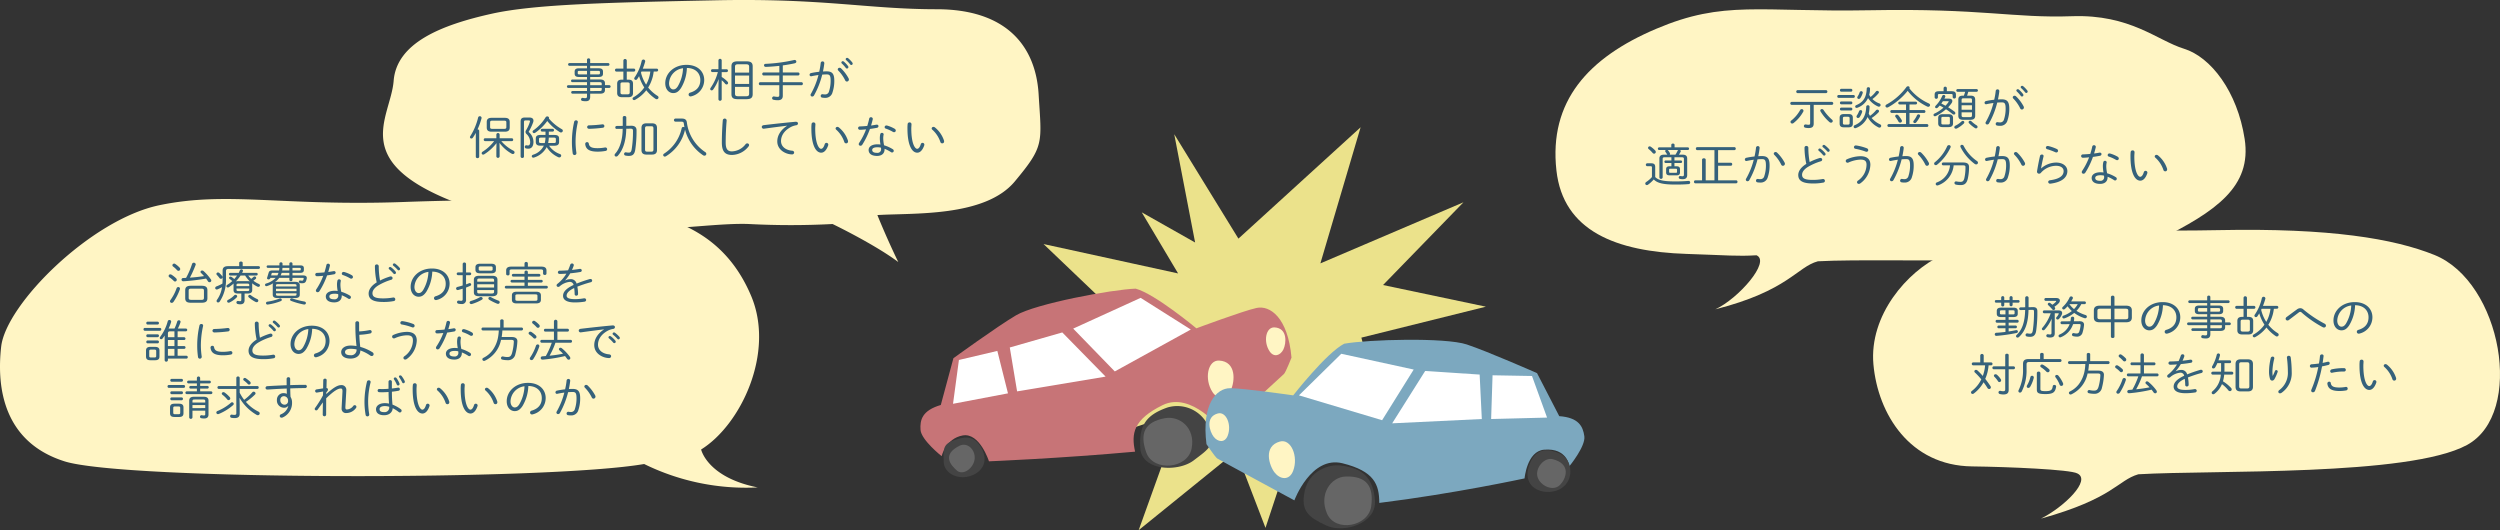
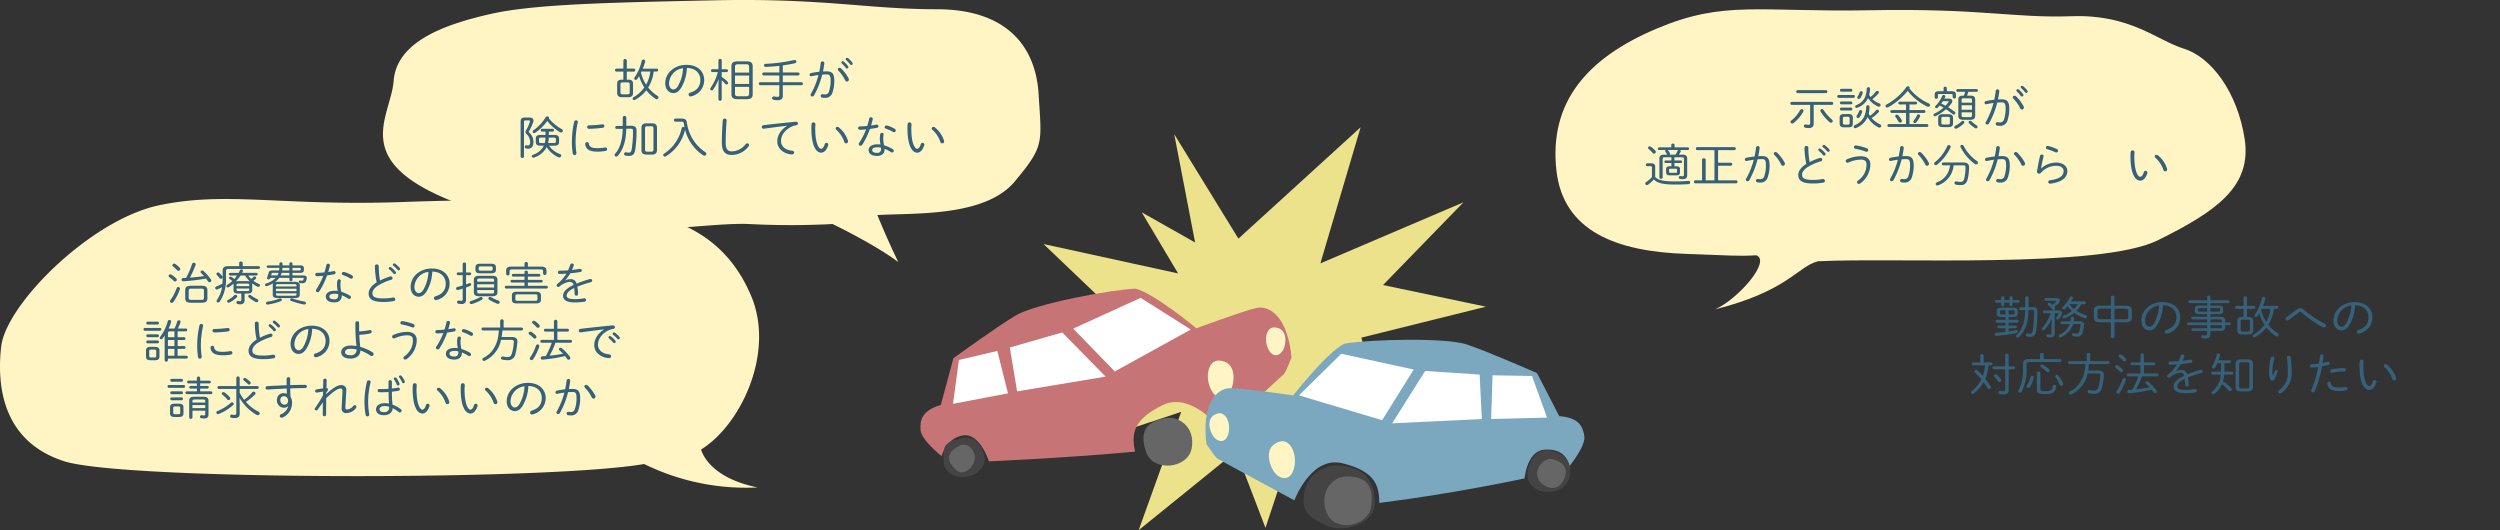
<svg xmlns="http://www.w3.org/2000/svg" viewBox="0 0 874.317 185.42">
  <rect x="0" y="0" width="874.317" height="185.42" fill="#333333" stroke="none" />
  <defs>
    <style>.cls-1{fill:#fff5c4;}.cls-2{fill:#35617b;}.cls-3{fill:#ebe28b;}.cls-4{fill:#c77477;}.cls-5{fill:#fff;}.cls-6{fill:#444;}.cls-7{fill:#666;}.cls-8{fill:#7ca8bf;}</style>
  </defs>
  <g id="レイヤー_2" data-name="レイヤー 2">
    <g id="コンテンツ">
      <path class="cls-1" d="M306.841,75.214c12.535-.782,37.6.782,48.039-11.735s9.4-13.3,8.354-30.515S351.6,3.232,327.584,3.232,288.046-.68,250.452.1,187.005,1.458,171.987,4.8C154.38,8.708,138.716,14.968,137.671,28.27s-16.709,28.948,25.063,43.815,80.408,5.478,99.206,6.26a279.518,279.518,0,0,0,29.237,0s14.623,7.041,22.977,13.3C309.974,83.038,306.841,75.214,306.841,75.214Z" />
      <path class="cls-1" d="M245.2,157.2c13.947-8.665,25.852-33.876,17.513-53.668s-23.929-27.194-42.648-30.026-36.3-4.394-78.971-2.862-61.475-3.87-85.411,1.138S2.093,106.39.408,121.236,1.547,154.7,22.587,161.349s168.93,6.783,202.688.929a80.853,80.853,0,0,0,39.717,8.188C247.346,166.97,245.2,157.2,245.2,157.2Z" />
      <path class="cls-2" d="M61.6,97.343a.729.729,0,0,1,.218.5.6.6,0,0,1-.588.609.651.651,0,0,1-.471-.224,10.049,10.049,0,0,0-1.477-1.232.552.552,0,0,1,.318-1.041.793.793,0,0,1,.4.127A9.548,9.548,0,0,1,61.6,97.343Zm.756,3.041a.575.575,0,0,1,.588.576.879.879,0,0,1-.051.273,18.745,18.745,0,0,1-2.218,4.338.794.794,0,0,1-.622.352.572.572,0,0,1-.6-.545.748.748,0,0,1,.15-.431,15.663,15.663,0,0,0,2.134-4.082A.654.654,0,0,1,62.355,100.384Zm.47-6.77a.784.784,0,0,1,.2.5.616.616,0,0,1-.606.608.734.734,0,0,1-.52-.256,8.923,8.923,0,0,0-1.311-1.217.587.587,0,0,1-.3-.5.621.621,0,0,1,.974-.448A8.575,8.575,0,0,1,62.825,93.614Zm7.46,1.825a.492.492,0,0,1-.168-.353.551.551,0,0,1,.588-.48.7.7,0,0,1,.486.192,16.622,16.622,0,0,1,2.57,2.93.7.7,0,0,1,.135.416.585.585,0,0,1-.605.559.7.7,0,0,1-.588-.352c-.184-.3-.4-.607-.638-.928a70.808,70.808,0,0,1-7.358.912c-.1,0-.42.033-.621.033a.57.57,0,1,1,.015-1.137l.975-.048a27.459,27.459,0,0,0,2.084-4.85.665.665,0,0,1,1.293.112.609.609,0,0,1-.051.24A39.876,39.876,0,0,1,66.42,97.1c1.646-.111,3.292-.288,4.939-.544C70.972,96.126,70.6,95.743,70.285,95.439ZM66.79,105.874c-1.244,0-2.016-.288-2.016-1.6v-2.737c0-1.024.437-1.6,2.016-1.6h3.729c1.58,0,2.016.576,2.016,1.6v2.737c0,1.024-.436,1.6-2.016,1.6Zm3.545-1.007c.637,0,.991-.049.991-.737v-2.449c0-.545-.168-.736-.991-.736H66.974c-.822,0-.99.191-.99.736v2.449c0,.544.168.737.99.737Z" />
      <path class="cls-2" d="M79.037,97.391a13.7,13.7,0,0,1-2.184,8.052.69.69,0,0,1-.571.336.519.519,0,0,1-.538-.512.786.786,0,0,1,.168-.449,10,10,0,0,0,1.73-4.385c-.486.271-.991.512-1.495.736a.956.956,0,0,1-.336.08.535.535,0,0,1-.554-.529.661.661,0,0,1,.5-.576,14.679,14.679,0,0,0,2.033-.96c.049-.593.067-1.2.067-1.809V94.638c0-1.008.537-1.553,1.915-1.553h3.881V91.933c0-.305.3-.465.622-.465.3,0,.6.16.6.465v1.152h5.544a.481.481,0,1,1,0,.961H80.045c-.756,0-1.008.207-1.008.768Zm-1.362-.864a.632.632,0,0,1,.153.416.572.572,0,0,1-.588.56.624.624,0,0,1-.5-.288,10.214,10.214,0,0,0-.856-1.024.577.577,0,0,1-.2-.4.532.532,0,0,1,.554-.5.669.669,0,0,1,.471.192A8.446,8.446,0,0,1,77.675,96.527Zm5.646,6.131c-.925,0-1.647-.209-1.647-1.217v-1.9a1.568,1.568,0,0,1,.05-.4A14.374,14.374,0,0,1,80.1,100.4a.779.779,0,0,1-.42.144.492.492,0,0,1-.5-.464.538.538,0,0,1,.3-.463,9.783,9.783,0,0,0,1.746-1.33,9.077,9.077,0,0,0-.856-.688.52.52,0,0,1-.269-.416.467.467,0,0,1,.5-.432.842.842,0,0,1,.353.1,6.088,6.088,0,0,1,.974.736,14.143,14.143,0,0,0,.992-1.232h-2.37a.464.464,0,0,1-.486-.465.455.455,0,0,1,.486-.464h2.941c.134-.272.252-.544.37-.816a.6.6,0,0,1,.554-.416.52.52,0,0,1,.554.5.6.6,0,0,1-.05.224c-.068.176-.152.336-.236.512h4.956a.446.446,0,0,1,.488.464.455.455,0,0,1-.488.465H86.815a9.832,9.832,0,0,0,1.024,1.168,10.187,10.187,0,0,0,.807-.672.623.623,0,0,1,.4-.16.519.519,0,0,1,.555.48.542.542,0,0,1-.2.384,9.656,9.656,0,0,1-.789.609,8.686,8.686,0,0,0,1.881,1.12.591.591,0,0,1,.42.528.52.52,0,0,1-.554.5.8.8,0,0,1-.353-.08,10.633,10.633,0,0,1-1.865-1.168,1.563,1.563,0,0,1,.068.481v1.9c0,.784-.437,1.217-1.647,1.217H85.539v2.272c0,1.04-.488,1.489-1.58,1.489a3.176,3.176,0,0,1-.789-.1.573.573,0,0,1-.488-.544.511.511,0,0,1,.538-.529.565.565,0,0,1,.168.017,2.288,2.288,0,0,0,.537.063c.32,0,.471-.1.471-.56v-2.112Zm-.958.447a.564.564,0,0,1,.588.513.645.645,0,0,1-.2.417,9.068,9.068,0,0,1-2.42,1.728.785.785,0,0,1-.352.1.531.531,0,0,1-.555-.5.574.574,0,0,1,.37-.5,7.926,7.926,0,0,0,2.084-1.538A.65.65,0,0,1,82.363,103.105Zm1.781-6.754a14.443,14.443,0,0,1-1.68,2.08,2.574,2.574,0,0,1,.857-.111h3.242a2.889,2.889,0,0,1,.823.1,11.132,11.132,0,0,1-1.663-2.064ZM87.168,99.7c0-.4-.134-.513-.739-.513H83.455c-.605,0-.739.112-.739.513v.367h4.452Zm-.739,2.095c.655,0,.739-.143.739-.511V100.9H82.716v.385c0,.4.134.511.739.511Zm3.494,2.786a.61.61,0,0,1,.42.56.558.558,0,0,1-.588.545.919.919,0,0,1-.386-.1,11.539,11.539,0,0,1-2.335-1.568.544.544,0,0,1-.219-.417.514.514,0,0,1,.538-.48.691.691,0,0,1,.42.161A10.563,10.563,0,0,0,89.923,104.578Z" />
      <path class="cls-2" d="M95.382,99.76a1.163,1.163,0,0,1,.186-.7,10.485,10.485,0,0,1-2.15.977.71.71,0,0,1-.236.047.48.48,0,0,1-.5-.463.527.527,0,0,1,.437-.481,7.224,7.224,0,0,0,3.293-1.969H94.56l-.034.128a.6.6,0,0,1-.6.416c-.269,0-.537-.143-.537-.432a.622.622,0,0,1,.034-.16l.486-1.6c.2-.69.437-.945,1.562-.945H97.6a8.016,8.016,0,0,0,.1-.9H93.686a.424.424,0,0,1-.436-.432.414.414,0,0,1,.436-.431h4.032V92.2c0-.319.269-.462.555-.462a.479.479,0,0,1,.537.462v.61H101.2V92.2c0-.319.268-.462.554-.462a.48.48,0,0,1,.538.462v.61h2.621c.958,0,1.36.256,1.36,1.023V94.4c0,.721-.4,1.024-1.36,1.024h-2.621v.9H106c.874,0,1.294.32,1.294.864a1.079,1.079,0,0,1-.018.24,4.926,4.926,0,0,1-.218.784c-.268.737-.757.849-1.478.849a3.331,3.331,0,0,1-.639-.064.493.493,0,0,1-.42-.481.422.422,0,0,1,.42-.432c.034,0,.1.016.135.016a2.491,2.491,0,0,0,.5.065c.252,0,.385-.049.469-.241a1.924,1.924,0,0,0,.153-.431v-.129c0-.16-.084-.192-.3-.192h-3.612v.688a.491.491,0,0,1-.538.465.5.5,0,0,1-.554-.465v-.688H97.668a7.259,7.259,0,0,1-1.512,1.5,3.179,3.179,0,0,1,.957-.111h6c1.277,0,1.73.384,1.73,1.2v3.265c0,.8-.453,1.217-1.73,1.217h-6c-1.276,0-1.731-.416-1.731-1.217ZM98,104.37a.52.52,0,0,1,.554.48.5.5,0,0,1-.369.464A19.807,19.807,0,0,1,93.7,106.5c-.051,0-.084.016-.117.016a.51.51,0,0,1-.555-.5.527.527,0,0,1,.521-.513,19.237,19.237,0,0,0,4.1-1.055A1.082,1.082,0,0,1,98,104.37Zm-.991-8.051a6.093,6.093,0,0,0,.386-.9H95.517c-.387,0-.471.048-.537.288l-.168.609Zm6.686,3.553c0-.369-.151-.5-.807-.5h-5.56c-.656,0-.807.127-.807.5v.321H103.7Zm-7.174,1.937H103.7v-.833H96.525Zm6.367,1.616c.639,0,.807-.1.807-.512v-.32H96.525v.32c0,.385.151.512.807.512Zm-1.7-8H98.507a8.262,8.262,0,0,1-.352.9H101.2Zm-2.4-1.745a8.26,8.26,0,0,1-.1.9h2.5v-.9Zm7.627,11.766c.4.063.571.32.571.544a.538.538,0,0,1-.571.512.716.716,0,0,1-.185-.016,26.175,26.175,0,0,1-4.368-1.233c-.286-.112-.42-.288-.42-.463a.514.514,0,0,1,.571-.45.97.97,0,0,1,.285.049A27.144,27.144,0,0,0,106.421,105.443Zm-4.133-10.869h2.469c.336,0,.437-.08.437-.336v-.256c0-.24-.1-.3-.437-.3h-2.469Z" />
      <path class="cls-2" d="M114.148,92.7a.584.584,0,0,1,.606-.48.6.6,0,0,1,.638.576.51.51,0,0,1-.017.16c-.168.705-.353,1.425-.588,2.162.621-.081,1.243-.176,1.814-.29a.848.848,0,0,1,.185-.015.548.548,0,0,1,.6.513.649.649,0,0,1-.6.608c-.773.143-1.579.271-2.4.384a27.064,27.064,0,0,1-2.654,5.49.762.762,0,0,1-.655.384.576.576,0,0,1-.605-.561.872.872,0,0,1,.152-.447,23.106,23.106,0,0,0,2.419-4.723c-.706.065-1.529.145-2.134.145a.6.6,0,0,1-.655-.592.58.58,0,0,1,.622-.576c.772-.033,1.663-.08,2.587-.177C113.728,94.413,113.963,93.566,114.148,92.7Zm3.713,6.947a6.107,6.107,0,0,1,.151-1.5.58.58,0,0,1,.588-.465.568.568,0,0,1,.605.512c0,.033-.016.064-.016.1a6.2,6.2,0,0,0-.135,1.345,12.215,12.215,0,0,0,.3,2.4,12.186,12.186,0,0,1,3.006,1.344.678.678,0,0,1,.37.577.587.587,0,0,1-.588.592.647.647,0,0,1-.386-.129,13.133,13.133,0,0,0-2.234-1.168v.161c0,1.664-1.211,2.336-2.621,2.336-1.983,0-2.957-.848-2.957-2.081,0-1.056.974-1.984,3.125-1.984a7.614,7.614,0,0,1,1.024.08A12.518,12.518,0,0,1,117.861,99.648Zm.437,3.666a3.69,3.69,0,0,0-.034-.448,5.194,5.194,0,0,0-1.176-.145c-1.411,0-1.9.417-1.9.944,0,.577.42,1.009,1.714,1.009A1.237,1.237,0,0,0,118.3,103.314Zm4.721-7.075a.779.779,0,0,1,.42.639.583.583,0,0,1-.588.576.807.807,0,0,1-.437-.126,13.278,13.278,0,0,0-2.453-1.122.534.534,0,0,1-.42-.527.592.592,0,0,1,.622-.576,1.446,1.446,0,0,1,.252.031A11.731,11.731,0,0,1,123.019,96.239Z" />
      <path class="cls-2" d="M131.117,93.085a.607.607,0,0,1,.654-.608.66.66,0,0,1,.69.673,27.023,27.023,0,0,0,.453,4.961,20.064,20.064,0,0,1,3.494-1.408.683.683,0,0,1,.252-.032.609.609,0,0,1,.638.592.629.629,0,0,1-.52.592,20.321,20.321,0,0,0-4.385,1.905c-1.546.929-2.134,1.937-2.134,2.785,0,1.249.908,1.809,3.746,1.809a19.182,19.182,0,0,0,3.428-.3.767.767,0,0,1,.185-.015.624.624,0,0,1,.622.639.6.6,0,0,1-.5.609,18.26,18.26,0,0,1-3.747.32c-3.73,0-5.073-1.089-5.073-2.961,0-1.266.856-2.674,2.822-3.891A27.6,27.6,0,0,1,131.117,93.085Zm4.82.737a.491.491,0,0,1,.5-.449.6.6,0,0,1,.336.113,8.946,8.946,0,0,1,1.561,1.488.655.655,0,0,1,.153.385.509.509,0,0,1-.5.5.53.53,0,0,1-.4-.209,11.506,11.506,0,0,0-1.461-1.456A.465.465,0,0,1,135.937,93.822Zm1.445-1.233a.505.505,0,0,1,.5-.48.642.642,0,0,1,.354.129,9.551,9.551,0,0,1,1.528,1.424.618.618,0,0,1,.152.384.505.505,0,0,1-.488.5.526.526,0,0,1-.37-.192,12.319,12.319,0,0,0-1.494-1.425A.411.411,0,0,1,137.382,92.589Z" />
      <path class="cls-2" d="M143.615,100.32c0-3.377,2.974-6.418,7.459-6.418,3.847,0,6.166,2.289,6.166,5.314a5.865,5.865,0,0,1-4.486,5.682.976.976,0,0,1-.286.049.655.655,0,0,1-.688-.657.718.718,0,0,1,.588-.689c2.3-.688,3.511-2.128,3.511-4.385,0-2.353-1.646-4.178-4.7-4.226A14.571,14.571,0,0,1,149.126,102c-.924,1.393-1.765,1.777-2.722,1.777C144.976,103.778,143.615,102.578,143.615,100.32Zm1.328,0c-.018,1.329.688,2.177,1.461,2.177.537,0,1.025-.209,1.579-1.056a13.5,13.5,0,0,0,1.849-6.355A5.531,5.531,0,0,0,144.943,100.32Z" />
      <path class="cls-2" d="M162.986,104.706a1.416,1.416,0,0,1-1.63,1.617,4.631,4.631,0,0,1-.975-.1.612.612,0,0,1-.553-.561.547.547,0,0,1,.588-.544.606.606,0,0,1,.168.016,3.827,3.827,0,0,0,.671.065c.386,0,.554-.113.554-.592V100.96c-.5.16-1.008.305-1.512.449a1.211,1.211,0,0,1-.217.032.553.553,0,0,1-.573-.545.6.6,0,0,1,.522-.56c.588-.143,1.209-.32,1.78-.5v-3.6H160.2a.48.48,0,0,1,0-.96h1.612V92.318a.543.543,0,0,1,.589-.513.533.533,0,0,1,.588.513v2.961h1.326a.48.48,0,1,1,0,.96h-1.326v3.217c.369-.128.705-.255,1.008-.384a.6.6,0,0,1,.268-.065.509.509,0,0,1,.521.481.554.554,0,0,1-.387.5q-.63.288-1.41.576Zm5.174-.848a.61.61,0,0,1,.655.528.542.542,0,0,1-.319.448,16.266,16.266,0,0,1-3.36,1.456.949.949,0,0,1-.286.049.577.577,0,0,1-.622-.529c0-.224.168-.463.538-.576a14.126,14.126,0,0,0,3.041-1.28A.733.733,0,0,1,168.16,103.858Zm-.606-.257c-1.008,0-1.83-.272-1.83-1.359v-4.4c0-.961.639-1.392,1.83-1.392h4.587c1.193,0,1.831.416,1.831,1.377v4.418c0,.96-.638,1.359-1.831,1.359Zm.321-8.019c-.874,0-1.6-.272-1.6-1.215v-.914c0-.752.453-1.215,1.6-1.215h3.964c1.143,0,1.6.463,1.6,1.215v.914c0,.752-.453,1.215-1.6,1.215Zm4.921,2.465c0-.528-.218-.639-.839-.639H167.74c-.621,0-.84.111-.84.639v.464h5.9Zm-5.9,2.5h5.9V99.408h-5.9Zm5.057,2.1c.52,0,.839-.064.839-.641v-.56h-5.9V102c0,.528.219.641.84.641Zm-.286-7.988c.336,0,.622-.08.622-.448v-.592c0-.288-.168-.449-.622-.449h-3.628c-.455,0-.622.161-.622.449v.592c0,.288.167.448.622.448Zm3.091,11.06a.557.557,0,0,1-.588.545.866.866,0,0,1-.319-.064,19.126,19.126,0,0,1-2.722-1.345.616.616,0,0,1-.336-.513.548.548,0,0,1,.572-.5.759.759,0,0,1,.386.113,20.592,20.592,0,0,0,2.553,1.184A.614.614,0,0,1,174.762,105.714Z" />
      <path class="cls-2" d="M191.075,99.953a.481.481,0,1,1,0,.959H177.064a.481.481,0,1,1,0-.959h6.367V98.8h-4.369a.483.483,0,0,1-.519-.465.474.474,0,0,1,.519-.464h4.369V96.735h-3.9a.475.475,0,1,1,0-.945h3.9v-.64a.542.542,0,0,1,.588-.512.533.533,0,0,1,.588.512v.64h3.863a.475.475,0,1,1,0,.945h-3.863v1.136h4.67a.481.481,0,0,1,.537.464.49.49,0,0,1-.537.465h-4.67v1.153Zm-1.7-6.708c1.276,0,1.746.545,1.746,1.345v1.072a.531.531,0,0,1-.588.5c-.3,0-.605-.161-.605-.5v-.879c0-.37-.151-.561-.79-.561H179c-.639,0-.789.191-.789.527v1.074a.53.53,0,0,1-.588.5c-.3,0-.606-.16-.606-.5V94.59c0-.8.471-1.345,1.747-1.345h4.671V92.124a.541.541,0,0,1,.588-.511.532.532,0,0,1,.588.511v1.121Zm-8.62,12.87c-1.007,0-1.73-.241-1.73-1.313v-1.457c0-.88.487-1.328,1.73-1.328h6.687c1.261,0,1.73.448,1.73,1.328V104.8c0,.881-.469,1.313-1.73,1.313Zm6.435-.928c.454,0,.772-.033.772-.545v-1.137c0-.416-.15-.56-.772-.56h-6.183c-.621,0-.772.144-.772.56v1.137c0,.4.151.545.772.545Z" />
      <path class="cls-2" d="M197.694,98.079a3.92,3.92,0,0,1,1.73-.448,2.042,2.042,0,0,1,2.218,1.553,47.194,47.194,0,0,1,4.6-1.585.7.7,0,0,1,.252-.031.563.563,0,0,1,.6.559.6.6,0,0,1-.5.576,43.836,43.836,0,0,0-4.686,1.553,12.492,12.492,0,0,1,.252,2.5v.033a.594.594,0,0,1-.622.624.546.546,0,0,1-.571-.561,16.067,16.067,0,0,0-.168-2.112c-2.033.944-2.638,1.921-2.638,2.657s.722,1.217,2.856,1.217a16.647,16.647,0,0,0,3.125-.274.913.913,0,0,1,.2-.015.6.6,0,0,1,.655.576.645.645,0,0,1-.622.608,20.527,20.527,0,0,1-3.36.257c-2.822,0-4.1-.9-4.1-2.306,0-1.152.773-2.448,3.679-3.809a1.28,1.28,0,0,0-1.444-1.057,6.249,6.249,0,0,0-3.444,1.569.816.816,0,0,1-.471.176.568.568,0,0,1-.588-.544.674.674,0,0,1,.286-.512A12.815,12.815,0,0,0,198.08,95.7c-.823.064-1.613.1-2.284.111-.455,0-.689-.271-.689-.56a.622.622,0,0,1,.705-.592c.84,0,1.832-.048,2.856-.128q.429-.96.756-1.921a.643.643,0,0,1,.622-.464.578.578,0,0,1,.622.544.522.522,0,0,1-.034.225,11.737,11.737,0,0,1-.6,1.488c.924-.1,1.848-.225,2.638-.352a.661.661,0,0,1,.168-.016.547.547,0,1,1,.084,1.089c-1.059.191-2.285.351-3.5.463a15.5,15.5,0,0,1-1.764,2.45Z" />
      <path class="cls-2" d="M50.662,115.679a.468.468,0,0,1-.471-.5.459.459,0,0,1,.471-.5h5.259a.472.472,0,0,1,.487.5.481.481,0,0,1-.487.5Zm1.966,10.308c-.992,0-1.563-.3-1.563-1.329v-2.016c0-.9.437-1.329,1.563-1.329H54.19c1.159,0,1.579.432,1.579,1.329v2.016c0,.9-.42,1.329-1.579,1.329ZM51.636,113.5a.466.466,0,0,1-.47-.5.458.458,0,0,1,.47-.5H55.1a.472.472,0,0,1,.487.5.48.48,0,0,1-.487.5Zm0,4.418a.466.466,0,0,1-.47-.5.458.458,0,0,1,.47-.5H55.1a.472.472,0,0,1,.487.5.48.48,0,0,1-.487.5Zm0,2.161a.466.466,0,0,1-.47-.5.458.458,0,0,1,.47-.5H55.1a.472.472,0,0,1,.487.5.481.481,0,0,1-.487.5Zm2.386,4.947c.4,0,.605-.129.605-.53v-1.7c0-.368-.151-.528-.605-.528h-1.21c-.471,0-.621.16-.621.528v1.7c0,.37.15.53.621.53Zm4.7.976a.577.577,0,0,1-1.142,0v-8.644c-.236.352-.471.688-.723,1.009a.614.614,0,0,1-.487.272.481.481,0,0,1-.5-.465.618.618,0,0,1,.151-.367,15.68,15.68,0,0,0,2.638-5.427.613.613,0,0,1,1.21.1.807.807,0,0,1-.034.192,15.354,15.354,0,0,1-.874,2.241c.134,0,.251-.016.37-.016h1.7a16.178,16.178,0,0,0,.941-2.433.576.576,0,0,1,.588-.448.533.533,0,0,1,.588.512,1.042,1.042,0,0,1-.033.209,13.574,13.574,0,0,1-.924,2.16h2.805a.488.488,0,1,1,0,.976H62.119v2.065H64.4a.489.489,0,0,1,0,.977H62.119v2.113H64.4a.488.488,0,0,1,0,.976H62.119v2.416h3.058a.463.463,0,0,1,.487.5.471.471,0,0,1-.487.5H58.726Zm2.285-8.068V115.87H59.632c-.687,0-.906.192-.906.769v1.3Zm-2.285,3.09h2.285v-2.113H58.726Zm0,3.392h2.285V122H58.726Z" />
      <path class="cls-2" d="M70.419,113.31a.57.57,0,0,1,.622.56.391.391,0,0,1-.018.143,31.752,31.752,0,0,0-.772,6.963,26.859,26.859,0,0,0,.3,3.73v.112a.651.651,0,0,1-1.293.08,27.128,27.128,0,0,1-.285-3.922,31.514,31.514,0,0,1,.789-7.17A.652.652,0,0,1,70.419,113.31Zm7.559,9.731a14.152,14.152,0,0,0,2.521-.24.63.63,0,0,1,.168-.015A.61.61,0,0,1,80.751,124a15.13,15.13,0,0,1-2.789.256c-2.907,0-4.133-.863-4.335-2.625v-.08a.617.617,0,0,1,.638-.623.577.577,0,0,1,.606.512C75.072,122.658,75.946,123.041,77.978,123.041Zm1.731-8.338a.6.6,0,1,1,.033,1.2,45.142,45.142,0,0,1-4.7.368c-.5,0-.74-.305-.74-.609a.634.634,0,0,1,.706-.608,42.186,42.186,0,0,0,4.586-.351Z" />
      <path class="cls-2" d="M89.117,113.085a.608.608,0,0,1,.655-.608.659.659,0,0,1,.689.673,27.111,27.111,0,0,0,.453,4.961,20.074,20.074,0,0,1,3.5-1.408.683.683,0,0,1,.252-.032.609.609,0,0,1,.637.592.629.629,0,0,1-.519.592,20.3,20.3,0,0,0-4.385,1.905c-1.547.929-2.135,1.937-2.135,2.785,0,1.249.909,1.809,3.747,1.809a19.161,19.161,0,0,0,3.427-.3.775.775,0,0,1,.186-.015.623.623,0,0,1,.621.639.6.6,0,0,1-.5.609,18.242,18.242,0,0,1-3.746.32c-3.731,0-5.074-1.089-5.074-2.961,0-1.266.857-2.674,2.822-3.891A27.6,27.6,0,0,1,89.117,113.085Zm4.821.737a.49.49,0,0,1,.5-.449.606.606,0,0,1,.336.113,8.981,8.981,0,0,1,1.561,1.488.66.66,0,0,1,.152.385.509.509,0,0,1-.5.5.529.529,0,0,1-.4-.209,11.51,11.51,0,0,0-1.462-1.456A.467.467,0,0,1,93.938,113.822Zm1.444-1.233a.506.506,0,0,1,.5-.48.639.639,0,0,1,.353.129,9.6,9.6,0,0,1,1.529,1.424.623.623,0,0,1,.151.384.5.5,0,0,1-.487.5.526.526,0,0,1-.37-.192,12.4,12.4,0,0,0-1.5-1.425A.411.411,0,0,1,95.382,112.589Z" />
      <path class="cls-2" d="M101.616,120.32c0-3.377,2.973-6.418,7.459-6.418,3.846,0,6.165,2.289,6.165,5.314a5.864,5.864,0,0,1-4.485,5.682.981.981,0,0,1-.286.049.655.655,0,0,1-.688-.657.718.718,0,0,1,.588-.689c2.3-.688,3.51-2.128,3.51-4.385,0-2.353-1.645-4.178-4.7-4.226A14.571,14.571,0,0,1,107.127,122c-.924,1.393-1.765,1.777-2.723,1.777C102.976,123.778,101.616,122.578,101.616,120.32Zm1.327,0c-.018,1.329.689,2.177,1.461,2.177.538,0,1.025-.209,1.58-1.056a13.5,13.5,0,0,0,1.848-6.355A5.532,5.532,0,0,0,102.943,120.32Z" />
      <path class="cls-2" d="M126.009,122.658c0,1.679-1.412,2.753-3.427,2.753s-3.259-.849-3.259-2.29c0-1.12,1.057-2.272,3.309-2.272a12.384,12.384,0,0,1,2.049.176,62.189,62.189,0,0,1-.4-7.139v-.976a.6.6,0,0,1,.654-.561.591.591,0,0,1,.656.561v1.024c0,.688,0,1.345.017,1.969a24.209,24.209,0,0,0,3.612-.449.7.7,0,0,1,.168-.015.577.577,0,0,1,.605.576.662.662,0,0,1-.589.624,22.529,22.529,0,0,1-3.746.448c.051,1.408.168,2.817.336,4.226a16,16,0,0,1,4.251,1.872.79.79,0,0,1,.42.673.661.661,0,0,1-.672.656.876.876,0,0,1-.487-.16,13.826,13.826,0,0,0-3.495-1.792Zm-1.294-.45a10.306,10.306,0,0,0-2.083-.222c-1.461,0-1.965.543-1.965,1.135,0,.657.554,1.105,1.915,1.105a1.887,1.887,0,0,0,2.133-1.809Z" />
      <path class="cls-2" d="M137.769,118.351a.634.634,0,0,1-.639-.607.679.679,0,0,1,.471-.625,12.553,12.553,0,0,1,4.653-1.057c2.3,0,3.5,1.025,3.5,3.01a8.365,8.365,0,0,1-3.544,6.514.874.874,0,0,1-.489.16.6.6,0,0,1-.637-.576.712.712,0,0,1,.352-.576,6.817,6.817,0,0,0,2.974-5.522c0-1.264-.521-1.809-2.116-1.809a11.048,11.048,0,0,0-4.184,1.008A.91.91,0,0,1,137.769,118.351Zm6.736-5.058a.71.71,0,0,1,.5.641.589.589,0,0,1-.6.592.733.733,0,0,1-.3-.064,20.385,20.385,0,0,0-3.545-.976.6.6,0,0,1-.554-.576.641.641,0,0,1,.671-.609c.051,0,.1.017.151.017A17.413,17.413,0,0,1,144.505,113.293Z" />
      <path class="cls-2" d="M156.148,112.7a.583.583,0,0,1,.6-.48.6.6,0,0,1,.638.576.541.541,0,0,1-.016.16c-.168.705-.354,1.425-.588,2.162.621-.081,1.242-.176,1.814-.29a.839.839,0,0,1,.185-.015.549.549,0,0,1,.6.513.65.65,0,0,1-.6.608c-.773.143-1.579.271-2.4.384a27.012,27.012,0,0,1-2.654,5.49.762.762,0,0,1-.654.384.576.576,0,0,1-.606-.561.881.881,0,0,1,.152-.447,23.056,23.056,0,0,0,2.419-4.723c-.7.065-1.529.145-2.133.145a.6.6,0,0,1-.656-.592.58.58,0,0,1,.622-.576c.772-.033,1.663-.08,2.587-.177C155.728,114.413,155.962,113.566,156.148,112.7Zm3.713,6.947a6.163,6.163,0,0,1,.15-1.5.581.581,0,0,1,.588-.465.569.569,0,0,1,.606.512c0,.033-.017.064-.017.1a6.2,6.2,0,0,0-.135,1.345,12.215,12.215,0,0,0,.3,2.4,12.192,12.192,0,0,1,3.007,1.344.677.677,0,0,1,.369.577.587.587,0,0,1-.588.592.649.649,0,0,1-.386-.129,13.1,13.1,0,0,0-2.234-1.168v.161c0,1.664-1.21,2.336-2.621,2.336-1.982,0-2.956-.848-2.956-2.081,0-1.056.974-1.984,3.124-1.984a7.589,7.589,0,0,1,1.024.08A12.494,12.494,0,0,1,159.861,119.648Zm.436,3.666a3.5,3.5,0,0,0-.034-.448,5.194,5.194,0,0,0-1.176-.145c-1.41,0-1.9.417-1.9.944,0,.577.42,1.009,1.714,1.009A1.236,1.236,0,0,0,160.3,123.314Zm4.721-7.075a.777.777,0,0,1,.42.639.583.583,0,0,1-.588.576.8.8,0,0,1-.436-.126,13.338,13.338,0,0,0-2.453-1.122.533.533,0,0,1-.42-.527.591.591,0,0,1,.621-.576,1.446,1.446,0,0,1,.252.031A11.711,11.711,0,0,1,165.018,116.239Z" />
      <path class="cls-2" d="M168.832,115.566a.516.516,0,0,1,0-1.024h6.1v-2.4c0-.3.3-.464.6-.464s.6.16.6.464v2.4h6.333a.516.516,0,0,1,0,1.024H175.7a21.45,21.45,0,0,1-.252,2.3h3.528c1.36,0,1.966.544,1.966,1.457a20.775,20.775,0,0,1-.69,4.482,2.57,2.57,0,0,1-2.754,2.16,8.237,8.237,0,0,1-1.8-.191.561.561,0,0,1-.487-.545.573.573,0,0,1,.588-.576.827.827,0,0,1,.2.033,6.524,6.524,0,0,0,1.412.176c.856,0,1.309-.241,1.646-1.345a17.192,17.192,0,0,0,.638-4.034c0-.464-.218-.624-.941-.624h-3.528a10.3,10.3,0,0,1-5.627,7.283.859.859,0,0,1-.32.08.582.582,0,0,1-.588-.561.567.567,0,0,1,.353-.5,11.542,11.542,0,0,0,1.143-.673,8.79,8.79,0,0,0,2-1.9,11.145,11.145,0,0,0,2.066-5.09,16.131,16.131,0,0,0,.186-1.937Z" />
      <path class="cls-2" d="M187.4,117.328a.732.732,0,0,1,.218.5.6.6,0,0,1-.588.591.654.654,0,0,1-.487-.224,8.734,8.734,0,0,0-1.395-1.184.6.6,0,0,1-.285-.48.572.572,0,0,1,.6-.529.777.777,0,0,1,.4.113A10.565,10.565,0,0,1,187.4,117.328Zm.638,3.121a.561.561,0,0,1,.588.56.776.776,0,0,1-.05.256,19.051,19.051,0,0,1-2.084,4.321.726.726,0,0,1-.621.353.567.567,0,0,1-.588-.528.758.758,0,0,1,.15-.417,16.313,16.313,0,0,0,2-4.065A.647.647,0,0,1,188.034,120.449Zm.52-6.9a.784.784,0,0,1,.2.5.6.6,0,0,1-.6.592.679.679,0,0,1-.522-.256,10.58,10.58,0,0,0-1.259-1.184.6.6,0,0,1-.285-.481.623.623,0,0,1,.974-.432A9.247,9.247,0,0,1,188.554,113.55Zm11,5.314a.463.463,0,0,1,.488.5.472.472,0,0,1-.488.5H194.25a25.212,25.212,0,0,1-2.049,4.529,46.486,46.486,0,0,0,4.7-.688,13.855,13.855,0,0,0-1.227-1.185.5.5,0,0,1,.336-.9.721.721,0,0,1,.471.175,15.486,15.486,0,0,1,2.789,2.946.914.914,0,0,1,.186.5.568.568,0,0,1-.573.56.736.736,0,0,1-.588-.351c-.218-.321-.453-.625-.688-.929a54.237,54.237,0,0,1-7.375,1.216c-.135.016-.37.033-.487.033a.578.578,0,1,1-.034-1.152l1.176-.1a26.549,26.549,0,0,0,2.083-4.657h-3.528a.468.468,0,0,1-.471-.5.459.459,0,0,1,.471-.5h4.284v-2.881h-3.007a.481.481,0,0,1-.487-.5.472.472,0,0,1,.487-.5h3.007v-2.641a.613.613,0,0,1,1.21,0v2.641h3.545a.461.461,0,0,1,.486.5.47.47,0,0,1-.486.5h-3.545v2.881Z" />
      <path class="cls-2" d="M211.234,115.182c-2.184.272-5.09.641-7.98,1.04a.559.559,0,0,1-.167.017.639.639,0,0,1-.689-.624c0-.288.219-.561.689-.625,3.46-.416,7.694-.88,11.155-1.184h.1c.471,0,.723.287.723.592a.657.657,0,0,1-.6.625,6.276,6.276,0,0,0-1.9.623c-2.772,1.506-3.428,3.521-3.428,4.9,0,1.858,1.512,3.17,3.865,3.377.487.049.721.336.721.641a.669.669,0,0,1-.738.656c-1.949,0-5.158-1.377-5.158-4.546,0-1.712.84-3.777,3.41-5.458Zm1.562,2.785a.492.492,0,0,1,.5-.448.6.6,0,0,1,.336.112,8.928,8.928,0,0,1,1.563,1.489.654.654,0,0,1,.152.383.508.508,0,0,1-.5.5.526.526,0,0,1-.4-.208,11.323,11.323,0,0,0-1.461-1.457A.464.464,0,0,1,212.8,117.967Zm1.446-1.232a.5.5,0,0,1,.5-.48.633.633,0,0,1,.352.127,9.668,9.668,0,0,1,1.529,1.426.618.618,0,0,1,.152.383.505.505,0,0,1-.488.5.527.527,0,0,1-.37-.193,12.158,12.158,0,0,0-1.5-1.423A.416.416,0,0,1,214.242,116.735Z" />
      <path class="cls-2" d="M59.062,135.646a.467.467,0,0,1-.471-.5.459.459,0,0,1,.471-.5h5.174a.472.472,0,0,1,.487.5.48.48,0,0,1-.487.5Zm1.965,10.181c-.99,0-1.563-.3-1.563-1.33v-1.984c0-.9.438-1.328,1.563-1.328h1.562c1.161,0,1.581.432,1.581,1.328V144.5c0,.9-.42,1.33-1.581,1.33Zm-.99-12.326a.466.466,0,0,1-.471-.5.458.458,0,0,1,.471-.5H63.5a.471.471,0,0,1,.486.5.48.48,0,0,1-.486.5Zm0,4.354a.466.466,0,0,1-.471-.5.458.458,0,0,1,.471-.5H63.5a.471.471,0,0,1,.486.5.48.48,0,0,1-.486.5Zm0,2.129a.466.466,0,0,1-.471-.5.458.458,0,0,1,.471-.5H63.5a.471.471,0,0,1,.486.5.48.48,0,0,1-.486.5Zm2.384,4.883c.4,0,.606-.129.606-.53v-1.664c0-.368-.151-.528-.606-.528H61.212c-.47,0-.622.16-.622.528v1.664c0,.369.152.53.622.53Zm11.358-8a.481.481,0,1,1,0,.961H65.3a.481.481,0,0,1,0-.961h3.561v-.96H66.671a.45.45,0,0,1-.469-.464.442.442,0,0,1,.469-.465h2.185v-.9h-2.94a.48.48,0,0,1,0-.96h2.94v-.945a.575.575,0,0,1,1.143,0v.945h3.258a.48.48,0,1,1,0,.96H70v.9h2.52a.456.456,0,0,1,.486.465.465.465,0,0,1-.486.464H70v.96Zm-6.469,9.156a.583.583,0,0,1-1.142,0v-5.875c0-.88.437-1.393,1.68-1.393h3.394c1.243,0,1.679.513,1.679,1.393v4.786c0,.993-.52,1.425-1.544,1.425a5.282,5.282,0,0,1-.975-.1.5.5,0,0,1-.453-.513.517.517,0,0,1,.519-.543.53.53,0,0,1,.153.015,3.4,3.4,0,0,0,.654.08c.37,0,.5-.095.5-.464v-1.216H67.31Zm4.469-5.25v-.529c0-.4-.2-.528-.773-.528H68.084c-.572,0-.774.128-.774.528v.529Zm0,1.952v-1.056H67.31v1.056Z" />
      <path class="cls-2" d="M80.751,140.865a.61.61,0,0,1,.436-.176.56.56,0,0,1,.555.544.6.6,0,0,1-.236.464,17.8,17.8,0,0,1-5.023,3.09.9.9,0,0,1-.269.047.552.552,0,0,1-.554-.56.565.565,0,0,1,.4-.529A16.841,16.841,0,0,0,80.751,140.865Zm-4.217-4.85a.481.481,0,0,1-.488-.5.471.471,0,0,1,.488-.5h6.115v-2.85a.53.53,0,0,1,.588-.5.521.521,0,0,1,.588.5v2.85H89.99a.462.462,0,0,1,.488.5.471.471,0,0,1-.488.5H83.825v1.313a15.025,15.025,0,0,0,1.562,2.5,16.771,16.771,0,0,0,2.872-2.641.6.6,0,0,1,.454-.208.649.649,0,0,1,.656.593.55.55,0,0,1-.185.4,19.262,19.262,0,0,1-3.192,2.577,13.9,13.9,0,0,0,4.385,3.41.7.7,0,0,1,.453.608.648.648,0,0,1-.672.641.865.865,0,0,1-.4-.113,16.427,16.427,0,0,1-6-5.986l.068,2.448v3.106c0,.976-.42,1.552-1.78,1.552a6.26,6.26,0,0,1-1.077-.095.553.553,0,0,1-.486-.561.524.524,0,0,1,.521-.56.379.379,0,0,1,.133.016,4.773,4.773,0,0,0,.858.08c.47,0,.655-.16.655-.624v-8.451Zm3.813,2.881a.743.743,0,0,1,.185.448.612.612,0,0,1-.588.593.642.642,0,0,1-.5-.274,9.624,9.624,0,0,0-1.646-1.6.522.522,0,0,1-.236-.416.547.547,0,0,1,.571-.5.75.75,0,0,1,.42.127A10.175,10.175,0,0,1,80.347,138.9Zm7.09-5.443a.713.713,0,0,1,.234.5.564.564,0,0,1-.57.544.591.591,0,0,1-.454-.224,9.629,9.629,0,0,0-1.36-1.2.493.493,0,0,1-.219-.4.526.526,0,0,1,.537-.5.65.65,0,0,1,.387.128A11.246,11.246,0,0,1,87.437,133.453Z" />
      <path class="cls-2" d="M100.759,141.986a1.739,1.739,0,0,1-1.378.607,2.5,2.5,0,0,1-2.536-2.721,2.293,2.293,0,0,1,2.25-2.384,3.091,3.091,0,0,1,1.227.24c-.033-.625-.033-1.233-.051-1.842-1.176.032-4.133.176-5.879.305-.269.015-.74.048-.874.048a.6.6,0,0,1-.655-.593.616.616,0,0,1,.639-.592c1.88-.128,4.317-.24,6.753-.336-.017-.625-.017-1.361-.017-2.209a.6.6,0,0,1,.639-.592.569.569,0,0,1,.605.577v2.192c1.881-.064,3.7-.1,5.19-.1a.581.581,0,0,1,.656.544.61.61,0,0,1-.672.592c-1.479,0-3.276.049-5.158.113.034.992.034,1.985.118,2.977a3.583,3.583,0,0,1,.52,1.953A5.5,5.5,0,0,1,98.843,146a.812.812,0,0,1-.369.08.61.61,0,0,1-.638-.592.672.672,0,0,1,.487-.624A4.139,4.139,0,0,0,100.809,142ZM98.037,139.9a1.5,1.5,0,0,0,1.478,1.633,1.22,1.22,0,0,0,1.227-1.344,1.5,1.5,0,0,0-1.529-1.633A1.239,1.239,0,0,0,98.037,139.9Z" />
      <path class="cls-2" d="M114.1,137.824c2.5-2.258,3.982-3.138,5.191-3.138a1.639,1.639,0,0,1,1.814,1.841v.208l-.318,5.553v.161c0,.576.168.753.5.753a2.909,2.909,0,0,0,2.251-1.233.673.673,0,0,1,.52-.272.585.585,0,0,1,.588.576.72.72,0,0,1-.185.465,4.187,4.187,0,0,1-3.309,1.713,1.5,1.5,0,0,1-1.68-1.65v-.159l.3-5.73v-.161c0-.656-.2-.881-.588-.881-.891,0-2.268.672-5.107,3.426l-.018,5.762a.6.6,0,0,1-1.192,0l.049-4.338-1.83,2.529a.594.594,0,0,1-.488.273.516.516,0,0,1-.537-.5.538.538,0,0,1,.117-.32,38.477,38.477,0,0,0,2.773-4.434l.049-1.344-2.132.368c-.034,0-.068.016-.118.016a.563.563,0,0,1-.05-1.12l2.3-.368.051-2.849a.563.563,0,0,1,.606-.545.524.524,0,0,1,.588.512v.033l-.068,2.736a.516.516,0,0,1,.521.512c0,.273-.135.529-.572,1.009Z" />
      <path class="cls-2" d="M128.982,133.005a.586.586,0,0,1,.639.561.517.517,0,0,1-.017.16,28.24,28.24,0,0,0-.856,6.5,27.736,27.736,0,0,0,.369,4.594.566.566,0,0,1,.017.16.622.622,0,0,1-.638.641.636.636,0,0,1-.639-.577,26.738,26.738,0,0,1-.387-4.834,30.7,30.7,0,0,1,.858-6.691A.635.635,0,0,1,128.982,133.005Zm8.064,2.865c.723-.08,1.428-.175,2.05-.288a.665.665,0,0,1,.168-.016.547.547,0,0,1,.1,1.089c-.723.143-1.512.257-2.3.337a45.149,45.149,0,0,0,.2,4.513,11.918,11.918,0,0,1,2.923,1.616.609.609,0,0,1,.269.513.626.626,0,0,1-.588.623.593.593,0,0,1-.4-.143,11.525,11.525,0,0,0-2.134-1.361c-.067,1.425-1.209,2.465-3.007,2.465-1.78,0-2.822-.736-2.822-2.113,0-1.1,1.058-2.112,3.108-2.112a6.491,6.491,0,0,1,1.444.16c-.118-1.361-.151-2.7-.168-4.066-.84.065-1.646.1-2.4.1-.3,0-.588-.016-.874-.031a.562.562,0,1,1,.068-1.121c.268,0,.537.031.806.031.739,0,1.562-.031,2.386-.1V133.5a.56.56,0,0,1,.588-.56.551.551,0,0,1,.587.56Zm-.923,6.5v-.112a5.308,5.308,0,0,0-1.512-.24c-1.328,0-1.865.512-1.865,1.088,0,.689.47,1.025,1.579,1.025A1.6,1.6,0,0,0,136.123,142.369Zm1.595-9.94a.462.462,0,0,1,.488-.432.567.567,0,0,1,.47.241,8.229,8.229,0,0,1,1.008,1.808.751.751,0,0,1,.05.256.5.5,0,0,1-.974.176,11.317,11.317,0,0,0-.958-1.793A.426.426,0,0,1,137.718,132.429Zm1.8-.736a.443.443,0,0,1,.47-.416.619.619,0,0,1,.471.24,8.79,8.79,0,0,1,1.076,1.744.5.5,0,0,1,.05.256.511.511,0,0,1-.5.513.434.434,0,0,1-.42-.288,12.653,12.653,0,0,0-1.042-1.778A.491.491,0,0,1,139.516,131.693Z" />
      <path class="cls-2" d="M145.06,134.03a.625.625,0,0,1,.672.624c0,.384-.067.976-.067,1.472,0,5.315,1.276,7.139,2.049,7.139.437,0,.908-.432,1.26-1.584a.647.647,0,0,1,.621-.5.626.626,0,0,1,.639.624.86.86,0,0,1-.05.272c-.622,1.825-1.562,2.545-2.419,2.545-1.882,0-3.444-2.625-3.444-8.451a12.722,12.722,0,0,1,.067-1.585A.632.632,0,0,1,145.06,134.03ZM157.1,140.4a.8.8,0,0,1,.034.272.647.647,0,0,1-.655.689.675.675,0,0,1-.655-.5,10.017,10.017,0,0,0-2.806-4.274.593.593,0,0,1-.234-.449.6.6,0,0,1,.637-.543.9.9,0,0,1,.488.176A9.923,9.923,0,0,1,157.1,140.4Z" />
      <path class="cls-2" d="M161.86,134.03a.625.625,0,0,1,.672.624c0,.384-.068.976-.068,1.472,0,5.315,1.278,7.139,2.05,7.139.437,0,.907-.432,1.26-1.584a.649.649,0,0,1,.622-.5.628.628,0,0,1,.639.624.863.863,0,0,1-.051.272c-.621,1.825-1.563,2.545-2.42,2.545-1.881,0-3.443-2.625-3.443-8.451a12.961,12.961,0,0,1,.066-1.585A.634.634,0,0,1,161.86,134.03Zm12.046,6.37a.818.818,0,0,1,.033.272.647.647,0,0,1-.655.689.677.677,0,0,1-.655-.5,10.007,10.007,0,0,0-2.806-4.274.6.6,0,0,1-.236-.449.606.606,0,0,1,.639-.543.9.9,0,0,1,.487.176A9.92,9.92,0,0,1,173.906,140.4Z" />
      <path class="cls-2" d="M177.214,140.32c0-3.377,2.975-6.418,7.459-6.418,3.848,0,6.166,2.289,6.166,5.314a5.865,5.865,0,0,1-4.485,5.682.976.976,0,0,1-.286.049.655.655,0,0,1-.689-.657.718.718,0,0,1,.588-.689c2.3-.688,3.511-2.128,3.511-4.385,0-2.353-1.645-4.178-4.7-4.226a14.582,14.582,0,0,1-2.05,7.011c-.924,1.393-1.764,1.777-2.721,1.777C178.576,143.778,177.214,142.578,177.214,140.32Zm1.329,0c-.018,1.329.688,2.177,1.461,2.177.537,0,1.025-.209,1.579-1.056a13.488,13.488,0,0,0,1.848-6.355A5.53,5.53,0,0,0,178.543,140.32Z" />
      <path class="cls-2" d="M195.812,144.434a.711.711,0,0,1-.621.384.573.573,0,0,1-.6-.544.673.673,0,0,1,.117-.368,26.434,26.434,0,0,0,2.655-6.611c-.823.113-1.663.256-2.386.416a.853.853,0,0,1-.185.033.52.52,0,0,1-.537-.529.644.644,0,0,1,.554-.608,25.83,25.83,0,0,1,2.823-.448,24.26,24.26,0,0,0,.521-3.041.629.629,0,0,1,.638-.593.591.591,0,0,1,.622.608v.08c-.1.945-.27,1.89-.471,2.849.471-.031.891-.047,1.277-.047,1.915,0,2.688.783,2.688,3.281a12.6,12.6,0,0,1-.621,4.049,2.533,2.533,0,0,1-2.639,1.938,5.016,5.016,0,0,1-.974-.08.575.575,0,0,1-.52-.592.593.593,0,0,1,.6-.61.408.408,0,0,1,.134.017,3.631,3.631,0,0,0,.706.063,1.352,1.352,0,0,0,1.462-1.056,11.83,11.83,0,0,0,.571-3.729c0-1.888-.37-2.209-1.377-2.209-.488,0-1.008.032-1.563.065A29.215,29.215,0,0,1,195.812,144.434Zm12.365-6.083a.784.784,0,0,1,.084.369.711.711,0,0,1-.706.7.654.654,0,0,1-.6-.432,13.129,13.129,0,0,0-2.4-3.41.637.637,0,0,1-.2-.416.618.618,0,0,1,.638-.56.8.8,0,0,1,.52.208A13.961,13.961,0,0,1,208.177,138.351Z" />
-       <path class="cls-2" d="M205.292,23.017h-6.165a.481.481,0,0,1,0-.96h6.165V20.872a.506.506,0,0,1,.554-.464.5.5,0,0,1,.554.464v1.185h6.3a.481.481,0,0,1,0,.96h-6.3v.865h2.957c1.109,0,1.529.383,1.529,1.168v.7c0,.784-.42,1.169-1.529,1.169H206.4v.88h3.445c1.226,0,1.73.464,1.73,1.329v.656H213.1a.481.481,0,0,1,0,.96h-1.528v.72c0,.865-.5,1.3-1.73,1.3H206.4v1.088c0,1.041-.436,1.553-1.578,1.553a6.177,6.177,0,0,1-1.16-.112.513.513,0,0,1-.453-.511.543.543,0,0,1,.521-.561c.033,0,.1.016.134.016a3.684,3.684,0,0,0,.806.095c.42,0,.622-.16.622-.639v-.929h-5.057a.449.449,0,0,1-.47-.464.441.441,0,0,1,.47-.464h5.057V30.748h-6.569a.481.481,0,0,1,0-.96h6.569V28.732h-5.107a.45.45,0,0,1-.471-.465.441.441,0,0,1,.471-.464h5.107v-.88H202.5c-1.11,0-1.53-.385-1.53-1.169v-.7c0-.785.42-1.168,1.53-1.168h2.788Zm-2.6,1.761c-.52,0-.639.128-.639.448v.352c0,.32.119.449.639.449h2.6V24.778Zm6.484,1.249c.371,0,.639-.032.639-.449v-.352c0-.32-.118-.448-.639-.448H206.4v1.249Zm1.261,3.217c0-.384-.185-.512-.89-.512H206.4v1.056h4.033Zm-.89,2.593c.7,0,.89-.129.89-.48v-.609H206.4v1.089Z" />
      <path class="cls-2" d="M218.009,25.035h-2.435a.49.49,0,0,1-.488-.53.484.484,0,0,1,.488-.511h2.435V21.161a.6.6,0,0,1,1.194,0v2.833h2.468a.474.474,0,0,1,.488.511.481.481,0,0,1-.488.53H219.2v2.816h.553c1.193,0,1.63.528,1.63,1.425V32.54c0,1.057-.6,1.457-1.664,1.457h-2.2c-1.21,0-1.681-.56-1.681-1.457V29.276c0-.9.438-1.425,1.647-1.425h.521Zm1.461,7.955c.489,0,.756-.161.756-.641v-2.9c0-.416-.15-.624-.705-.624h-1.8c-.572,0-.722.208-.722.624v2.9c0,.432.2.641.755.641Zm9.157-7.972c-.1.608-.185,1.216-.336,1.809a15,15,0,0,1-.471,1.472,11.874,11.874,0,0,1-1.143,2.306,12.847,12.847,0,0,0,3.26,2.912.675.675,0,0,1,.369.576.635.635,0,0,1-.637.61.678.678,0,0,1-.4-.129,13.834,13.834,0,0,1-3.242-3.009,12.647,12.647,0,0,1-3.914,3.345.726.726,0,0,1-.336.1.543.543,0,0,1-.555-.5.6.6,0,0,1,.336-.5,11.574,11.574,0,0,0,3.763-3.425,14.976,14.976,0,0,1-1.813-3.969c-.2.368-.438.72-.657,1.041a.609.609,0,0,1-.52.287.508.508,0,0,1-.521-.48.638.638,0,0,1,.151-.417A16.28,16.28,0,0,0,224.41,21.3a.634.634,0,0,1,1.244.08.807.807,0,0,1-.034.193,21.666,21.666,0,0,1-.824,2.432h4.873a.5.5,0,0,1,0,1.009Zm-4.284,0c-.05.128-.118.24-.168.368a13.553,13.553,0,0,0,1.781,4.21,11.606,11.606,0,0,0,.991-2.289,13.51,13.51,0,0,0,.487-2.289Z" />
      <path class="cls-2" d="M232.659,29.1c0-3.377,2.973-6.418,7.459-6.418,3.846,0,6.165,2.289,6.165,5.314a5.864,5.864,0,0,1-4.485,5.682.981.981,0,0,1-.286.049.654.654,0,0,1-.688-.656.719.719,0,0,1,.588-.69c2.3-.687,3.51-2.128,3.51-4.385,0-2.353-1.645-4.177-4.7-4.226a14.579,14.579,0,0,1-2.048,7.012c-.924,1.392-1.765,1.776-2.723,1.776C234.019,32.557,232.659,31.357,232.659,29.1Zm1.327,0c-.018,1.329.689,2.178,1.461,2.178.538,0,1.025-.209,1.58-1.057a13.5,13.5,0,0,0,1.848-6.354A5.531,5.531,0,0,0,233.986,29.1Z" />
      <path class="cls-2" d="M251.255,21.064a.577.577,0,0,1,1.143,0v3.154h1.7a.472.472,0,0,1,.488.5.481.481,0,0,1-.488.5h-1.7v1.7a10.125,10.125,0,0,1,2,1.6.74.74,0,0,1,.234.5.532.532,0,0,1-.537.529.7.7,0,0,1-.521-.288,7.959,7.959,0,0,0-1.176-1.2v6.691a.577.577,0,0,1-1.143,0V30.956l.084-3.3a16.411,16.411,0,0,1-1.931,3.665.656.656,0,0,1-.537.288.48.48,0,0,1-.488-.481.706.706,0,0,1,.152-.416,17.319,17.319,0,0,0,2.519-5.506h-1.915a.465.465,0,0,1-.469-.5.457.457,0,0,1,.469-.5h2.116Zm6.788,13.622c-1.394,0-2.235-.288-2.235-1.761V23.209c0-1.28.639-1.76,2.235-1.76H261c1.6,0,2.234.48,2.234,1.76v9.716c0,1.28-.639,1.761-2.234,1.761Zm3.949-11.3c0-.688-.252-.912-1.16-.912h-2.621c-.907,0-1.159.224-1.159.912V25.4h4.94Zm-4.94,5.971h4.94V26.427h-4.94Zm3.78,4.306c.755,0,1.16-.113,1.16-.913V30.38h-4.94v2.369c0,.688.252.913,1.159.913Z" />
      <path class="cls-2" d="M267.082,26.394a.5.5,0,0,1-.5-.527.493.493,0,0,1,.5-.529h5.476v-2.3c-1.6.176-3.847.352-4.788.352a.554.554,0,0,1-.571-.559.5.5,0,0,1,.521-.5A56.871,56.871,0,0,0,277.682,21a.885.885,0,0,1,.2-.032.594.594,0,0,1,.621.592c0,.24-.168.48-.571.576-1.26.289-2.688.529-4.167.736v2.466h5.344a.493.493,0,0,1,.5.529.5.5,0,0,1-.5.527h-5.344v2.353h6.52a.493.493,0,0,1,.5.529.5.5,0,0,1-.5.528h-6.52v3.682c0,1.04-.554,1.568-1.746,1.568a7.247,7.247,0,0,1-1.5-.16.564.564,0,0,1-.486-.561.591.591,0,0,1,.6-.607.6.6,0,0,1,.168.016,5.686,5.686,0,0,0,1.143.128c.42,0,.6-.144.6-.609V29.8h-6.652a.5.5,0,0,1-.5-.528.493.493,0,0,1,.5-.529h6.652V26.394Z" />
      <path class="cls-2" d="M284.687,33.373a.708.708,0,0,1-.621.384.572.572,0,0,1-.6-.544.671.671,0,0,1,.117-.368,26.472,26.472,0,0,0,2.655-6.611c-.824.113-1.664.257-2.387.417a.89.89,0,0,1-.184.032.521.521,0,0,1-.538-.528.645.645,0,0,1,.554-.609A25.908,25.908,0,0,1,286.5,25.1a24.048,24.048,0,0,0,.521-3.041.63.63,0,0,1,.639-.593.591.591,0,0,1,.621.609v.08A28.641,28.641,0,0,1,287.812,25c.471-.031.891-.047,1.277-.047,1.915,0,2.688.784,2.688,3.282a12.589,12.589,0,0,1-.621,4.049,2.532,2.532,0,0,1-2.638,1.937,5.082,5.082,0,0,1-.974-.08.574.574,0,0,1-.521-.593.593.593,0,0,1,.6-.608.432.432,0,0,1,.134.016,3.62,3.62,0,0,0,.706.064,1.35,1.35,0,0,0,1.461-1.057,11.827,11.827,0,0,0,.572-3.728c0-1.889-.371-2.209-1.378-2.209-.487,0-1.008.031-1.563.063A29.207,29.207,0,0,1,284.687,33.373ZM296.8,27.451a.765.765,0,0,1,.084.369.709.709,0,0,1-.705.7.653.653,0,0,1-.6-.432,13.083,13.083,0,0,0-2.4-3.409.639.639,0,0,1-.2-.417.618.618,0,0,1,.639-.56.8.8,0,0,1,.52.208A13.968,13.968,0,0,1,296.8,27.451Zm-2.553-5.6a.49.49,0,0,1,.5-.448.531.531,0,0,1,.351.128,9.023,9.023,0,0,1,1.479,1.568.586.586,0,0,1,.134.368.5.5,0,0,1-.5.5.5.5,0,0,1-.419-.223,12.009,12.009,0,0,0-1.378-1.537A.494.494,0,0,1,294.247,21.849Zm1.512-1.169a.49.49,0,0,1,.5-.448.571.571,0,0,1,.369.129,9.729,9.729,0,0,1,1.446,1.5.661.661,0,0,1,.134.368.48.48,0,0,1-.875.288,12.466,12.466,0,0,0-1.41-1.5A.464.464,0,0,1,295.759,20.68Z" />
-       <path class="cls-2" d="M166.4,46.474a17.235,17.235,0,0,1-1.025,1.682.651.651,0,0,1-.521.287.481.481,0,0,1-.5-.463.632.632,0,0,1,.118-.354,21.388,21.388,0,0,0,2.739-6.513.591.591,0,0,1,.588-.465.584.584,0,0,1,.621.576.51.51,0,0,1-.017.16,23.78,23.78,0,0,1-1.4,3.874.542.542,0,0,1,.588.513V54.8a.529.529,0,0,1-.588.5c-.3,0-.6-.16-.6-.5Zm8.92,2.882a13.845,13.845,0,0,0,4.234,3.345.658.658,0,0,1,.4.592.574.574,0,0,1-.588.577.865.865,0,0,1-.4-.113,13.422,13.422,0,0,1-4.284-3.793l.05,2.321v2.433a.577.577,0,0,1-1.143,0V52.269l.051-2.209a16.679,16.679,0,0,1-4.267,3.89.792.792,0,0,1-.4.128.512.512,0,0,1-.521-.5.621.621,0,0,1,.336-.528,15.478,15.478,0,0,0,4.033-3.7h-3.159a.481.481,0,0,1-.488-.5.472.472,0,0,1,.488-.5h3.93V47.019a.577.577,0,0,1,1.143,0v1.344h4.251a.462.462,0,0,1,.487.5.471.471,0,0,1-.487.5Zm-3.393-3.3c-1.076,0-1.7-.384-1.7-1.456V42.665c0-.992.537-1.457,1.7-1.457h4.637c1.158,0,1.7.465,1.7,1.457V44.6c0,.992-.538,1.456-1.7,1.456Zm4.4-.992c.454,0,.756-.1.756-.576V42.777c0-.4-.185-.576-.756-.576h-4.167c-.571,0-.756.175-.756.576V44.49c0,.4.185.576.756.576Z" />
      <path class="cls-2" d="M185.115,41.1c.907,0,1.445.367,1.445,1.072a1.835,1.835,0,0,1-.135.688,19.2,19.2,0,0,1-1.562,3.281,4.492,4.492,0,0,1,1.7,3.506c0,1.537-.706,2.353-1.781,2.353a4.1,4.1,0,0,1-.807-.08.568.568,0,0,1,.051-1.121.48.48,0,0,1,.15.016,2.266,2.266,0,0,0,.5.064c.42,0,.741-.32.741-1.232a3.859,3.859,0,0,0-1.26-2.754,1.067,1.067,0,0,1-.37-.752,1.042,1.042,0,0,1,.184-.576,13.26,13.26,0,0,0,1.327-2.913.723.723,0,0,0,.051-.239c0-.225-.169-.3-.436-.3h-1.143c-.387,0-.521.16-.521.624V54.734a.533.533,0,0,1-.588.511.542.542,0,0,1-.588-.511V42.553c0-1.009.387-1.456,1.529-1.456Zm6.9,9.859a7.878,7.878,0,0,0,3.815,2.914.6.6,0,0,1,.436.559.65.65,0,0,1-.655.625.8.8,0,0,1-.354-.08,9.345,9.345,0,0,1-4.064-3.537,7.48,7.48,0,0,1-4.4,3.648.822.822,0,0,1-.269.049.52.52,0,0,1-.554-.5c0-.192.134-.4.453-.528a6.174,6.174,0,0,0,3.764-3.154h-1.143c-1.007,0-1.664-.271-1.664-1.328V48.459c0-.9.5-1.264,1.664-1.264h1.731V46.027h-1.193a.489.489,0,0,1,0-.977h3.662a.489.489,0,1,1,0,.977h-1.311V47.2h1.933c1.176,0,1.663.368,1.663,1.264v1.169c0,.912-.487,1.328-1.663,1.328Zm-4.838-4.529a.74.74,0,0,1-.386.127.529.529,0,0,1-.538-.512.6.6,0,0,1,.286-.464,15.261,15.261,0,0,0,4.267-4.53.657.657,0,0,1,.588-.336.575.575,0,0,1,.621.512.539.539,0,0,1-.05.225,16.654,16.654,0,0,0,4.5,3.713.617.617,0,0,1,.37.544.636.636,0,0,1-.638.624.763.763,0,0,1-.387-.112,17.362,17.362,0,0,1-4.418-3.905A17.073,17.073,0,0,1,187.181,46.427Zm2.1,1.7c-.605,0-.773.128-.773.513v.88c0,.368.168.5.773.5h1.244a9,9,0,0,0,.252-1.889Zm2.654,0a10.25,10.25,0,0,1-.234,1.889h1.931c.42,0,.773-.017.773-.5v-.88c0-.385-.151-.513-.773-.513Z" />
      <path class="cls-2" d="M201.461,42.089a.57.57,0,0,1,.622.56.41.41,0,0,1-.017.143,31.7,31.7,0,0,0-.773,6.963,26.872,26.872,0,0,0,.3,3.731V53.6a.651.651,0,0,1-1.293.08,27.108,27.108,0,0,1-.286-3.922,31.519,31.519,0,0,1,.79-7.17A.65.65,0,0,1,201.461,42.089Zm7.56,9.732a14.045,14.045,0,0,0,2.52-.241.634.634,0,0,1,.168-.015.61.61,0,0,1,.084,1.216,15.21,15.21,0,0,1-2.789.256c-2.907,0-4.133-.864-4.334-2.625v-.081a.616.616,0,0,1,.638-.623.578.578,0,0,1,.606.512C206.115,51.437,206.988,51.821,209.021,51.821Zm1.731-8.339a.6.6,0,1,1,.033,1.2,45.162,45.162,0,0,1-4.7.368c-.5,0-.741-.3-.741-.608a.634.634,0,0,1,.706-.609,42.225,42.225,0,0,0,4.587-.351Z" />
      <path class="cls-2" d="M215.657,45.081a.457.457,0,0,1-.47-.5.483.483,0,0,1,.47-.527l2.134-.032V41.08a.552.552,0,0,1,.621-.512c.319,0,.622.16.622.512v2.929l1.679-.031c1.345-.032,1.9.607,1.9,1.536a43.593,43.593,0,0,1-.454,6.883c-.268,1.585-.906,2.129-2.235,2.129a5.31,5.31,0,0,1-1.192-.128.573.573,0,0,1,.084-1.137.441.441,0,0,1,.135.016,5.319,5.319,0,0,0,.907.1c.6,0,.891-.223,1.059-1.184a38.995,38.995,0,0,0,.453-6.515c0-.448-.2-.673-.84-.673h-.067l-1.445.017c-.051,4.258-1.142,7.491-2.974,9.476a.776.776,0,0,1-.554.255.536.536,0,0,1-.555-.527.779.779,0,0,1,.236-.513c1.545-1.7,2.553-4.706,2.6-8.659Zm10.432,8.981c-1.159,0-1.747-.481-1.747-1.6V44.73c0-1.121.6-1.6,1.747-1.6h1.932c1.143,0,1.748.48,1.748,1.6v7.73c0,1.121-.605,1.6-1.748,1.6Zm1.731-1.025c.555,0,.705-.272.705-.768V44.921c0-.576-.2-.767-.705-.767h-1.529c-.5,0-.7.191-.7.767v7.348c0,.576.2.768.7.768Z" />
      <path class="cls-2" d="M238.47,41.464c1.127,0,1.631.448,1.748,1.362A14.67,14.67,0,0,0,246.6,53.165a.785.785,0,0,1,.42.657.641.641,0,0,1-.655.624.814.814,0,0,1-.471-.144,15.283,15.283,0,0,1-6.316-8.964,14.652,14.652,0,0,1-6.67,9.3.844.844,0,0,1-.4.128.554.554,0,0,1-.572-.544.61.61,0,0,1,.32-.5,14.141,14.141,0,0,0,6.149-8.885.561.561,0,0,1,.571-.447.854.854,0,0,1,.4.111c-.1-.447-.168-.912-.236-1.376-.051-.4-.286-.576-.806-.576H236.22a.545.545,0,0,1,0-1.089Z" />
      <path class="cls-2" d="M252.785,42.025a.68.68,0,0,1,1.344.032c0,.144-.018.416-.034.544-.168,2.033-.3,4.769-.3,7.3,0,2.3.738,3.041,2.167,3.041a6.229,6.229,0,0,0,4.788-2.513.765.765,0,0,1,.588-.288.608.608,0,0,1,.638.576.816.816,0,0,1-.235.545,7.508,7.508,0,0,1-5.73,2.929c-2.384,0-3.56-1.153-3.56-4.306C252.449,47.355,252.583,44.345,252.785,42.025Z" />
      <path class="cls-2" d="M275.246,43.961c-2.184.273-5.09.641-7.981,1.04a.562.562,0,0,1-.168.017.64.64,0,0,1-.688-.624c0-.288.219-.561.688-.625,3.461-.416,7.7-.88,11.157-1.184h.1c.471,0,.723.287.723.592a.655.655,0,0,1-.605.625,6.3,6.3,0,0,0-1.9.623c-2.773,1.506-3.427,3.522-3.427,4.9,0,1.857,1.512,3.17,3.863,3.377.489.048.723.336.723.64a.671.671,0,0,1-.723.656c-2.15,0-5.173-1.52-5.173-4.545,0-1.712.839-3.778,3.41-5.458Z" />
      <path class="cls-2" d="M284.5,42.809a.625.625,0,0,1,.671.624c0,.385-.067.977-.067,1.473,0,5.314,1.277,7.138,2.05,7.138.436,0,.907-.431,1.26-1.584a.65.65,0,0,1,.622-.5.627.627,0,0,1,.638.624.871.871,0,0,1-.05.273c-.622,1.824-1.563,2.545-2.42,2.545-1.881,0-3.444-2.625-3.444-8.452a12.9,12.9,0,0,1,.067-1.584A.635.635,0,0,1,284.5,42.809Zm12.045,6.37a.8.8,0,0,1,.034.273.647.647,0,0,1-.656.688.678.678,0,0,1-.655-.5,10,10,0,0,0-2.806-4.274.6.6,0,0,1-.235-.449.606.606,0,0,1,.639-.543.911.911,0,0,1,.487.176A9.918,9.918,0,0,1,296.548,49.179Z" />
      <path class="cls-2" d="M303.99,41.48A.583.583,0,0,1,304.6,41a.6.6,0,0,1,.639.577.489.489,0,0,1-.018.16c-.168.7-.352,1.425-.587,2.161.621-.08,1.243-.176,1.814-.289a.792.792,0,0,1,.185-.016.548.548,0,0,1,.6.513.649.649,0,0,1-.6.608c-.773.144-1.58.272-2.4.384a27.117,27.117,0,0,1-2.654,5.49.76.76,0,0,1-.655.384.576.576,0,0,1-.605-.56.882.882,0,0,1,.151-.448,23.024,23.024,0,0,0,2.419-4.722c-.706.064-1.528.144-2.133.144a.6.6,0,0,1-.656-.592.581.581,0,0,1,.622-.576c.773-.033,1.664-.08,2.587-.177C303.57,43.193,303.805,42.345,303.99,41.48Zm3.713,6.947a6.112,6.112,0,0,1,.151-1.5.58.58,0,0,1,.588-.465.568.568,0,0,1,.6.512c0,.033-.015.065-.015.1a6.2,6.2,0,0,0-.135,1.345,12.216,12.216,0,0,0,.3,2.4,12.153,12.153,0,0,1,3.006,1.345.677.677,0,0,1,.37.577.588.588,0,0,1-.588.592.654.654,0,0,1-.386-.129,12.991,12.991,0,0,0-2.234-1.168v.16c0,1.664-1.211,2.337-2.621,2.337-1.983,0-2.957-.849-2.957-2.081,0-1.057.974-1.985,3.125-1.985a7.782,7.782,0,0,1,1.024.08A12.5,12.5,0,0,1,307.7,48.427Zm.437,3.666a3.69,3.69,0,0,0-.034-.448,5.2,5.2,0,0,0-1.176-.145c-1.411,0-1.9.417-1.9.945,0,.576.42,1.008,1.714,1.008A1.236,1.236,0,0,0,308.14,52.093Zm4.721-7.075a.781.781,0,0,1,.42.64.584.584,0,0,1-.588.576.805.805,0,0,1-.438-.127,13.212,13.212,0,0,0-2.453-1.121.537.537,0,0,1-.42-.528.593.593,0,0,1,.622-.576,1.446,1.446,0,0,1,.252.031A11.765,11.765,0,0,1,312.861,45.018Z" />
      <path class="cls-2" d="M318.1,42.809a.625.625,0,0,1,.672.624c0,.385-.067.977-.067,1.473,0,5.314,1.277,7.138,2.049,7.138.437,0,.908-.431,1.26-1.584a.65.65,0,0,1,.622-.5.627.627,0,0,1,.639.624.874.874,0,0,1-.051.273c-.621,1.824-1.562,2.545-2.42,2.545-1.881,0-3.443-2.625-3.443-8.452a12.943,12.943,0,0,1,.066-1.584A.635.635,0,0,1,318.1,42.809Zm12.046,6.37a.824.824,0,0,1,.033.273.646.646,0,0,1-.655.688.677.677,0,0,1-.655-.5,10,10,0,0,0-2.806-4.274.6.6,0,0,1-.235-.449.605.605,0,0,1,.638-.543.911.911,0,0,1,.488.176A9.925,9.925,0,0,1,330.148,49.179Z" />
      <path class="cls-1" d="M599.889,108.181c25.548-6.5,28.5-14.8,35.871-16.8,26.477-1.419,98.488,2.748,118.926-7.367s32.885-18.79,30.331-35.411S773.171,19.938,763.8,17.047,745.031,4.948,724.6,5.672s-31.28-2.814-70.453-2.091-51.1-3.613-74.939,6.5-37.57,25.4-34.884,49.529c2.36,21.232,20.922,28.386,45.5,29.189,14.677.48,17.565.889,24.464.48C619.385,91.448,607.93,104.482,599.889,108.181Z" />
-       <path class="cls-1" d="M713.788,181.373c25.441-7.092,26.7-13.334,34.036-15.506,26.365-1.549,94.578.8,114.93-10.234s12.145-57.04-11.408-66.488c-14.129-5.668-36.366-9.453-75.373-8.665s-73.287-2.153-97.03,8.88c-11.872,5.514-25.317,20.845-23.754,38.114s12.688,35.37,34.482,35.64c12.815.159,34.29,1.08,36.8,2.444C731.557,167.92,721.8,177.341,713.788,181.373Z" />
      <path class="cls-2" d="M626.669,36.673a.522.522,0,1,1,0-1.041h13.91a.522.522,0,1,1,0,1.041H634.3V43.2c0,1.074-.47,1.585-1.8,1.585a5.584,5.584,0,0,1-1.159-.128.572.572,0,0,1,.118-1.136.665.665,0,0,1,.168.016,5.3,5.3,0,0,0,.873.1c.386,0,.554-.112.554-.576V36.673Zm3.444,1.489a.6.6,0,0,1,.621.576.74.74,0,0,1-.1.336,13,13,0,0,1-3.36,3.937.727.727,0,0,1-.486.192.586.586,0,0,1-.606-.559.622.622,0,0,1,.27-.481,12.387,12.387,0,0,0,3.107-3.666A.608.608,0,0,1,630.113,38.162Zm-1.361-5.586a.525.525,0,0,1-.555-.529.516.516,0,0,1,.555-.528h9.777a.516.516,0,0,1,.555.528.525.525,0,0,1-.555.529Zm11.894,9.218a.729.729,0,0,1,.319.545.6.6,0,0,1-.622.561.882.882,0,0,1-.537-.209,15.658,15.658,0,0,1-3.108-3.713.636.636,0,0,1-.1-.32.553.553,0,0,1,.588-.512.663.663,0,0,1,.555.32A16.84,16.84,0,0,0,640.646,41.794Z" />
      <path class="cls-2" d="M643.015,34.224a.466.466,0,0,1-.47-.5.457.457,0,0,1,.47-.5h5.191a.472.472,0,0,1,.487.5.48.48,0,0,1-.487.5Zm1.914,10.309c-.99,0-1.561-.3-1.561-1.33V41.218c0-.912.436-1.328,1.561-1.328h1.53c1.125,0,1.529.416,1.529,1.328V43.2c0,.9-.4,1.33-1.546,1.33Zm-.973-12.47a.466.466,0,0,1-.471-.5.458.458,0,0,1,.471-.5h3.376a.472.472,0,0,1,.488.5.481.481,0,0,1-.488.5Zm0,4.418a.466.466,0,0,1-.471-.5.458.458,0,0,1,.471-.5h3.376a.471.471,0,0,1,.488.5.481.481,0,0,1-.488.5Zm0,2.161a.466.466,0,0,1-.471-.5.458.458,0,0,1,.471-.5h3.376a.472.472,0,0,1,.488.5.481.481,0,0,1-.488.5Zm2.318,4.93c.4,0,.588-.128.588-.529v-1.68c0-.368-.151-.528-.588-.528H645.1c-.435,0-.588.16-.588.528v1.68c0,.369.153.529.588.529Zm11.222-.1a.636.636,0,0,1,.42.561.629.629,0,0,1-.621.607.722.722,0,0,1-.353-.1,8.786,8.786,0,0,1-3.8-3.617,7.229,7.229,0,0,1-4.065,3.857.625.625,0,0,1-.285.065.526.526,0,0,1-.522-.513.61.61,0,0,1,.42-.56c2.588-1.153,3.848-3.089,3.982-6.451a.535.535,0,0,1,.571-.512.524.524,0,0,1,.588.512,10.392,10.392,0,0,1-.286,2.385c.135.272.269.544.437.817a10.927,10.927,0,0,0,2.066-1.905.619.619,0,0,1,.488-.256.531.531,0,0,1,.42.928,12.3,12.3,0,0,1-2.4,1.985A8.752,8.752,0,0,0,657.5,43.476Zm-7.912-5.8a.657.657,0,0,1-.286.064.466.466,0,0,1-.488-.464.548.548,0,0,1,.387-.5c2.386-1.024,3.528-2.625,3.646-5.762a.54.54,0,0,1,.588-.512.518.518,0,0,1,.571.512,8,8,0,0,1-.3,2.16,5.959,5.959,0,0,0,.488.753,9.7,9.7,0,0,0,1.83-1.873.63.63,0,0,1,.522-.273.536.536,0,0,1,.571.481.521.521,0,0,1-.134.352,11.5,11.5,0,0,1-2.15,2.033,6.774,6.774,0,0,0,2.4,1.521.608.608,0,0,1,.47.561.6.6,0,0,1-.605.591.854.854,0,0,1-.319-.08A8.219,8.219,0,0,1,653.3,34.3,6.509,6.509,0,0,1,649.584,37.681Zm1.125.832a.521.521,0,0,1,.554.5.643.643,0,0,1-.033.176,6.837,6.837,0,0,1-.807,1.713.748.748,0,0,1-.621.368.516.516,0,0,1-.538-.5.76.76,0,0,1,.134-.385,6.464,6.464,0,0,0,.757-1.473A.591.591,0,0,1,650.709,38.513Zm.218-6.609a.5.5,0,0,1,.537.479.62.62,0,0,1-.033.177,6.53,6.53,0,0,1-.772,1.68.723.723,0,0,1-.588.369.517.517,0,0,1-.538-.5.7.7,0,0,1,.135-.368,5.693,5.693,0,0,0,.705-1.457A.566.566,0,0,1,650.927,31.9Z" />
      <path class="cls-2" d="M660.352,37.505a.726.726,0,0,1-.386.1.54.54,0,0,1-.572-.527.619.619,0,0,1,.37-.53,21.315,21.315,0,0,0,6.955-6.082.643.643,0,0,1,.554-.288.494.494,0,0,1,.5.737,18.115,18.115,0,0,0,6.736,5.234c.353.16.488.384.488.608a.621.621,0,0,1-.639.592,1,1,0,0,1-.353-.08,19.044,19.044,0,0,1-6.837-5.506A23.054,23.054,0,0,1,660.352,37.505Zm4.032-.976a.489.489,0,1,1,0-.977h5.561a.489.489,0,1,1,0,.977H667.8V38.5h5.074a.477.477,0,0,1,.5.5.484.484,0,0,1-.5.5H667.8V43.4h6.082a.481.481,0,0,1,.52.5.489.489,0,0,1-.52.5h-13.29a.5.5,0,0,1-.521-.5.491.491,0,0,1,.521-.5h6V39.49H661.6a.484.484,0,0,1-.5-.5.477.477,0,0,1,.5-.5h4.991V36.529Zm.655,5.394a.722.722,0,0,1,.118.384.6.6,0,0,1-.622.577.674.674,0,0,1-.605-.385,11.352,11.352,0,0,0-.991-1.537.517.517,0,0,1,.438-.863.789.789,0,0,1,.587.3A15.627,15.627,0,0,1,665.039,41.923Zm5.359-1.537a.622.622,0,0,1,.572-.4.537.537,0,0,1,.554.529.629.629,0,0,1-.084.336,11.423,11.423,0,0,1-1.26,1.92.651.651,0,0,1-.52.272.514.514,0,0,1-.538-.479.613.613,0,0,1,.151-.369A8.71,8.71,0,0,0,670.4,40.386Z" />
      <path class="cls-2" d="M681.553,34.495c.773,0,1.227.3,1.227.817a1.4,1.4,0,0,1-.3.816,11.039,11.039,0,0,1-1.16,1.393c.773.48,1.529.992,2.185,1.489a.732.732,0,0,1,.335.576.487.487,0,0,1-.52.48.728.728,0,0,1-.488-.192,25.164,25.164,0,0,0-2.268-1.665,17.5,17.5,0,0,1-3.545,2.369.687.687,0,0,1-.336.081.463.463,0,0,1-.486-.449.528.528,0,0,1,.369-.5,12.925,12.925,0,0,0,3.125-2.064c-.437-.256-.874-.513-1.328-.737a9.442,9.442,0,0,1-.654.705.719.719,0,0,1-.5.223.429.429,0,0,1-.454-.416.706.706,0,0,1,.235-.48,10.894,10.894,0,0,0,2.251-3.377.568.568,0,0,1,.538-.352.509.509,0,0,1,.555.48.616.616,0,0,1-.051.223c-.084.193-.186.385-.285.576Zm.925-2.591c1.158,0,1.563.351,1.563,1.232v.832a.577.577,0,0,1-1.143,0v-.656c0-.336-.152-.448-.588-.448h-3.982c-.437,0-.588.112-.588.448v.752a.577.577,0,0,1-1.143,0v-.928c0-.881.4-1.232,1.563-1.232h1.562V30.815a.575.575,0,0,1,1.143,0V31.9ZM679.4,44.453c-.958,0-1.562-.321-1.562-1.313V41.251c0-.9.52-1.312,1.562-1.312h2.066c1.042,0,1.563.416,1.563,1.312V43.14c0,.9-.521,1.313-1.563,1.313Zm.084-9.061-.554.816c.487.241.975.5,1.461.769a9.427,9.427,0,0,0,1.008-1.232.486.486,0,0,0,.118-.241c0-.095-.1-.112-.286-.112Zm1.831,8.132c.387,0,.605-.08.605-.5V41.363c0-.368-.151-.5-.605-.5h-1.764c-.453,0-.605.128-.605.5v1.665c0,.368.152.5.605.5Zm5.141-1.249a.5.5,0,0,1,.521.5.6.6,0,0,1-.2.432,10.506,10.506,0,0,1-2.318,1.681.882.882,0,0,1-.42.112.527.527,0,0,1-.573-.5.684.684,0,0,1,.438-.56,8.812,8.812,0,0,0,2.083-1.456A.686.686,0,0,1,686.459,42.275Zm.068-.384c-1.043,0-1.647-.353-1.647-1.425V34.832c0-.96.454-1.377,1.6-1.377h.336a12.706,12.706,0,0,0,.453-1.344h-2.654a.481.481,0,0,1,0-.96h6.67a.481.481,0,0,1,0,.96h-2.924c-.117.449-.269.9-.42,1.344h1.26c1.142,0,1.58.464,1.58,1.425v5.586c0,.961-.5,1.425-1.63,1.425Zm3.124-6.866c0-.5-.151-.641-.672-.641H686.7c-.522,0-.673.145-.673.641v.88h3.629Zm-3.629,3.345h3.629V36.817h-3.629Zm2.907,2.592c.5,0,.722-.127.722-.639v-1.04h-3.629v1.04c0,.5.185.639.706.639Zm2.334,2.866a.669.669,0,0,1,.354.544.547.547,0,0,1-.555.528.731.731,0,0,1-.42-.144,11.476,11.476,0,0,1-2-1.648.59.59,0,0,1-.168-.384.516.516,0,0,1,.538-.5.739.739,0,0,1,.5.239A10.542,10.542,0,0,0,691.263,43.828Z" />
      <path class="cls-2" d="M695.615,43.156a.714.714,0,0,1-.621.384.573.573,0,0,1-.606-.545.673.673,0,0,1,.117-.368,26.412,26.412,0,0,0,2.656-6.61c-.824.111-1.663.256-2.386.416a.9.9,0,0,1-.186.031.52.52,0,0,1-.537-.527.647.647,0,0,1,.555-.609,25.81,25.81,0,0,1,2.822-.448,24.052,24.052,0,0,0,.522-3.041.628.628,0,0,1,.637-.592.59.59,0,0,1,.623.608v.08c-.1.944-.27,1.889-.471,2.85.471-.033.89-.049,1.277-.049,1.914,0,2.688.785,2.688,3.281a12.657,12.657,0,0,1-.621,4.051A2.532,2.532,0,0,1,699.445,44a4.955,4.955,0,0,1-.975-.08.572.572,0,0,1-.519-.592.592.592,0,0,1,.6-.607.441.441,0,0,1,.135.016,3.714,3.714,0,0,0,.706.064,1.352,1.352,0,0,0,1.462-1.057,11.857,11.857,0,0,0,.57-3.73c0-1.889-.369-2.209-1.377-2.209-.487,0-1.007.033-1.562.064A29.2,29.2,0,0,1,695.615,43.156Zm12.113-5.922a.774.774,0,0,1,.084.367.712.712,0,0,1-.706.7.655.655,0,0,1-.6-.433,13.107,13.107,0,0,0-2.4-3.409.636.636,0,0,1-.2-.416.618.618,0,0,1,.639-.56.8.8,0,0,1,.52.208A13.914,13.914,0,0,1,707.728,37.234Zm-2.555-5.6a.491.491,0,0,1,.5-.447.529.529,0,0,1,.353.128,8.91,8.91,0,0,1,1.478,1.568.587.587,0,0,1,.135.368.5.5,0,0,1-.5.5.509.509,0,0,1-.42-.224,11.865,11.865,0,0,0-1.379-1.536A.5.5,0,0,1,705.173,31.63Zm1.513-1.168a.49.49,0,0,1,.5-.448.578.578,0,0,1,.37.128,9.864,9.864,0,0,1,1.444,1.5.661.661,0,0,1,.134.368.5.5,0,0,1-.486.5.5.5,0,0,1-.387-.208,12.717,12.717,0,0,0-1.411-1.5A.458.458,0,0,1,706.686,30.462Z" />
      <path class="cls-2" d="M578.873,61.908c1.041,1.072,2.671,1.536,7.056,1.536,1.8,0,3.225-.064,4.5-.177h.1a.533.533,0,0,1,.571.545.56.56,0,0,1-.555.576c-1.31.112-2.738.16-4.569.16-4.35,0-6.367-.511-7.61-1.793a11.687,11.687,0,0,1-2,1.824.656.656,0,0,1-.42.145.535.535,0,0,1-.554-.527.711.711,0,0,1,.353-.561,9.855,9.855,0,0,0,1.982-1.713V58.578c0-.369-.1-.448-.571-.448h-1.075a.513.513,0,0,1,0-1.025h1.328c1.074,0,1.461.385,1.461,1.3Zm0-9.268a.731.731,0,0,1,.2.5.6.6,0,0,1-.588.608.724.724,0,0,1-.537-.289,9.955,9.955,0,0,0-1.328-1.3.574.574,0,0,1-.252-.45.562.562,0,0,1,.572-.527.721.721,0,0,1,.4.145A9.146,9.146,0,0,1,578.873,52.64Zm7.375,5.506c.991,0,1.294.367,1.294,1.04v1.1c0,.672-.3,1.041-1.294,1.041H583.98c-.807,0-1.294-.209-1.294-1.041v-1.1c0-.673.3-1.04,1.294-1.04h.555V57.009h-2a.449.449,0,1,1,0-.9h2V54.992h-2.2c-.7,0-.858.16-.858.592v6.484a.577.577,0,0,1-1.142,0V55.456c0-.864.42-1.36,1.613-1.36h1.176a.72.72,0,0,1-.168-.208,6.318,6.318,0,0,0-.5-.768.507.507,0,0,1-.1-.289.436.436,0,0,1,.236-.368h-2.319A.46.46,0,0,1,579.8,52a.451.451,0,0,1,.471-.464H584.5V50.67c0-.319.286-.464.571-.464s.571.145.571.464v.865h4.6a.441.441,0,0,1,.47.464.449.449,0,0,1-.47.464h-2.688a.448.448,0,0,1,.252.4.526.526,0,0,1-.067.256,10.011,10.011,0,0,1-.572.976h1.278c1.192,0,1.612.5,1.612,1.36V61.2c0,1.088-.6,1.472-1.6,1.472a4.045,4.045,0,0,1-.89-.1.528.528,0,0,1-.47-.511.5.5,0,0,1,.537-.5c.033,0,.084.015.135.015a3.858,3.858,0,0,0,.6.064c.371,0,.539-.128.539-.544V55.584c0-.432-.153-.592-.858-.592h-2.453v1.121h2.234a.45.45,0,1,1,0,.9h-2.234v1.137Zm-.3-4.05a9.3,9.3,0,0,0,.756-1.377.519.519,0,0,1,.236-.256h-3.73a.594.594,0,0,1,.185.16,5.173,5.173,0,0,1,.6.913.543.543,0,0,1,.067.256.428.428,0,0,1-.135.3Zm.084,6.339c.353,0,.471-.049.471-.353v-.688c0-.3-.1-.384-.471-.384H584.2c-.37,0-.471.079-.471.384v.688c0,.273.1.353.471.353Z" />
      <path class="cls-2" d="M593.589,52.511a.5.5,0,0,1-.5-.527.493.493,0,0,1,.5-.53h12.954a.492.492,0,0,1,.5.53.5.5,0,0,1-.5.527h-5.68v4.4H605.3a.493.493,0,0,1,.5.528.5.5,0,0,1-.5.529h-4.435v5.09h6.283a.493.493,0,0,1,.5.527.5.5,0,0,1-.5.53H592.934a.5.5,0,0,1-.5-.53.492.492,0,0,1,.5-.527h2.319v-7.2c0-.336.319-.5.637-.5s.639.16.639.5v7.2h3.058V52.511Z" />
      <path class="cls-2" d="M611.783,63a.713.713,0,0,1-.621.385.573.573,0,0,1-.605-.545.673.673,0,0,1,.117-.368,26.443,26.443,0,0,0,2.656-6.61c-.825.111-1.664.256-2.387.416a.959.959,0,0,1-.185.032.521.521,0,0,1-.538-.528.647.647,0,0,1,.555-.609,25.888,25.888,0,0,1,2.822-.448,23.875,23.875,0,0,0,.522-3.041.629.629,0,0,1,.638-.592.59.59,0,0,1,.622.608v.08a28.708,28.708,0,0,1-.471,2.849c.471-.032.89-.048,1.277-.048,1.915,0,2.688.785,2.688,3.281a12.63,12.63,0,0,1-.621,4.051,2.532,2.532,0,0,1-2.638,1.935,5.018,5.018,0,0,1-.975-.079.574.574,0,0,1-.52-.593.592.592,0,0,1,.6-.607.469.469,0,0,1,.135.015,3.63,3.63,0,0,0,.706.065,1.35,1.35,0,0,0,1.461-1.057,11.8,11.8,0,0,0,.571-3.73c0-1.889-.37-2.209-1.378-2.209-.486,0-1.007.033-1.562.064A29.177,29.177,0,0,1,611.783,63Zm12.365-6.082a.775.775,0,0,1,.084.368.711.711,0,0,1-.7.7.658.658,0,0,1-.606-.433,13.056,13.056,0,0,0-2.4-3.409.636.636,0,0,1-.2-.416.618.618,0,0,1,.639-.561.8.8,0,0,1,.52.209A13.963,13.963,0,0,1,624.148,56.913Z" />
      <path class="cls-2" d="M631.087,51.647a.609.609,0,0,1,.655-.609.659.659,0,0,1,.688.672,27.023,27.023,0,0,0,.454,4.963,20.152,20.152,0,0,1,3.5-1.408.656.656,0,0,1,.251-.033.611.611,0,0,1,.639.593.631.631,0,0,1-.521.592,20.272,20.272,0,0,0-4.385,1.905c-1.545.927-2.133,1.936-2.133,2.785,0,1.248.906,1.808,3.746,1.808a19.2,19.2,0,0,0,3.428-.3.709.709,0,0,1,.183-.016.625.625,0,0,1,.623.641.6.6,0,0,1-.5.607,18.183,18.183,0,0,1-3.747.32c-3.729,0-5.073-1.087-5.073-2.96,0-1.264.856-2.673,2.823-3.889A27.564,27.564,0,0,1,631.087,51.647Zm4.821.736a.49.49,0,0,1,.5-.448.6.6,0,0,1,.336.112,8.921,8.921,0,0,1,1.562,1.489.648.648,0,0,1,.152.383.507.507,0,0,1-.5.5.528.528,0,0,1-.4-.207,11.388,11.388,0,0,0-1.461-1.457A.465.465,0,0,1,635.908,52.383Zm1.445-1.232a.5.5,0,0,1,.5-.481.643.643,0,0,1,.353.128,9.658,9.658,0,0,1,1.528,1.425.623.623,0,0,1,.152.384.505.505,0,0,1-.488.5.526.526,0,0,1-.369-.191,12.246,12.246,0,0,0-1.5-1.425A.412.412,0,0,1,637.353,51.151Z" />
      <path class="cls-2" d="M646.139,56.913a.633.633,0,0,1-.638-.608.676.676,0,0,1,.469-.624,12.534,12.534,0,0,1,4.655-1.057c2.3,0,3.494,1.024,3.494,3.009a8.365,8.365,0,0,1-3.545,6.515.881.881,0,0,1-.487.16.6.6,0,0,1-.638-.576.71.71,0,0,1,.352-.576,6.817,6.817,0,0,0,2.974-5.523c0-1.264-.521-1.808-2.117-1.808a11.047,11.047,0,0,0-4.183,1.008A.935.935,0,0,1,646.139,56.913Zm6.737-5.058a.712.712,0,0,1,.5.64.591.591,0,0,1-.605.592.728.728,0,0,1-.3-.064,20.564,20.564,0,0,0-3.545-.976.6.6,0,0,1-.553-.576.642.642,0,0,1,.672-.608c.049,0,.1.015.151.015A17.514,17.514,0,0,1,652.876,51.855Z" />
      <path class="cls-2" d="M662.183,63a.714.714,0,0,1-.622.385.573.573,0,0,1-.6-.545.673.673,0,0,1,.117-.368,26.479,26.479,0,0,0,2.654-6.61c-.822.111-1.663.256-2.385.416a.985.985,0,0,1-.185.032.521.521,0,0,1-.537-.528.644.644,0,0,1,.554-.609A25.753,25.753,0,0,1,664,54.72a24.045,24.045,0,0,0,.52-3.041.628.628,0,0,1,.638-.592.589.589,0,0,1,.622.608v.08c-.1.944-.269,1.888-.47,2.849.47-.032.89-.048,1.277-.048,1.915,0,2.688.785,2.688,3.281a12.628,12.628,0,0,1-.622,4.051,2.532,2.532,0,0,1-2.638,1.935,5,5,0,0,1-.974-.079.576.576,0,0,1-.521-.593.592.592,0,0,1,.605-.607.463.463,0,0,1,.134.015,3.627,3.627,0,0,0,.705.065,1.351,1.351,0,0,0,1.462-1.057,11.826,11.826,0,0,0,.572-3.73c0-1.889-.369-2.209-1.378-2.209-.488,0-1.008.033-1.562.064A29.215,29.215,0,0,1,662.183,63Zm12.364-6.082a.764.764,0,0,1,.084.368.711.711,0,0,1-.706.7.654.654,0,0,1-.6-.433,13.155,13.155,0,0,0-2.4-3.409.643.643,0,0,1-.2-.416.617.617,0,0,1,.638-.561.81.81,0,0,1,.522.209A13.936,13.936,0,0,1,674.547,56.913Z" />
      <path class="cls-2" d="M681.57,50.767a.556.556,0,0,1,.571.816,16.861,16.861,0,0,1-4.7,6.018.748.748,0,0,1-.453.16.551.551,0,0,1-.572-.527.658.658,0,0,1,.3-.53,14.89,14.89,0,0,0,4.268-5.57A.624.624,0,0,1,681.57,50.767Zm-1.949,7.059a.5.5,0,0,1-.521-.5.491.491,0,0,1,.521-.5h6.888c1.5,0,2.117.512,2.117,1.569a18.124,18.124,0,0,1-.455,4.193c-.4,1.568-1.141,2.145-2.486,2.145a7.765,7.765,0,0,1-1.629-.161.635.635,0,0,1-.537-.591.557.557,0,0,1,.588-.544,1.044,1.044,0,0,1,.218.032,6.7,6.7,0,0,0,1.345.128c.671,0,1.058-.273,1.31-1.249a17.3,17.3,0,0,0,.4-3.938c0-.464-.2-.591-1.091-.591H683.25a8.224,8.224,0,0,1-5.444,6.994.859.859,0,0,1-.285.049.536.536,0,0,1-.555-.529.627.627,0,0,1,.454-.56,6.976,6.976,0,0,0,4.553-5.954Zm5.965-6.675a.524.524,0,0,1,.57-.5.672.672,0,0,1,.605.4,14.2,14.2,0,0,0,4.619,5.251.762.762,0,0,1,.371.592.635.635,0,0,1-.638.608.921.921,0,0,1-.522-.191,16.68,16.68,0,0,1-4.939-5.875A.594.594,0,0,1,685.586,51.151Z" />
      <path class="cls-2" d="M695.783,63a.716.716,0,0,1-.622.385.573.573,0,0,1-.6-.545.673.673,0,0,1,.117-.368,26.48,26.48,0,0,0,2.655-6.61c-.823.111-1.663.256-2.385.416a.994.994,0,0,1-.186.032.521.521,0,0,1-.537-.528.646.646,0,0,1,.555-.609,25.733,25.733,0,0,1,2.822-.448,24.048,24.048,0,0,0,.521-3.041.628.628,0,0,1,.637-.592.589.589,0,0,1,.623.608v.08c-.1.944-.269,1.888-.47,2.849.47-.032.889-.048,1.276-.048,1.915,0,2.689.785,2.689,3.281a12.656,12.656,0,0,1-.622,4.051,2.533,2.533,0,0,1-2.638,1.935,5.018,5.018,0,0,1-.975-.079.575.575,0,0,1-.52-.593.592.592,0,0,1,.6-.607.473.473,0,0,1,.135.015,3.62,3.62,0,0,0,.705.065,1.351,1.351,0,0,0,1.462-1.057,11.827,11.827,0,0,0,.571-3.73c0-1.889-.369-2.209-1.378-2.209-.487,0-1.007.033-1.561.064A29.253,29.253,0,0,1,695.783,63Zm12.364-6.082a.775.775,0,0,1,.084.368.711.711,0,0,1-.706.7.656.656,0,0,1-.6-.433,13.107,13.107,0,0,0-2.4-3.409.641.641,0,0,1-.2-.416.617.617,0,0,1,.638-.561.807.807,0,0,1,.521.209A13.94,13.94,0,0,1,708.147,56.913Z" />
      <path class="cls-2" d="M713.842,58.9a8.053,8.053,0,0,1,5.242-2.049c2.3,0,3.931,1.232,3.931,2.977,0,2.337-2.1,3.921-5.9,4.4h-.1a.632.632,0,0,1-.705-.592c0-.272.219-.545.654-.608,3.227-.417,4.739-1.536,4.739-3.186,0-1.136-.992-1.856-2.621-1.856a7.111,7.111,0,0,0-5.36,2.5.821.821,0,0,1-.6.257.694.694,0,0,1-.722-.7v-.113c.268-1.665.638-3.634,1.041-5.378a.632.632,0,0,1,.639-.5.527.527,0,0,1,.588.7c-.336,1.409-.639,2.866-.858,4.13Zm5.46-6.8a.7.7,0,0,1,.453.624.581.581,0,0,1-.6.593,1.05,1.05,0,0,1-.4-.1,20.329,20.329,0,0,0-2.721-1.009.65.65,0,0,1-.538-.592.609.609,0,0,1,.672-.561,1.36,1.36,0,0,1,.252.033A15.389,15.389,0,0,1,719.3,52.1Z" />
-       <path class="cls-2" d="M731.717,51.263a.584.584,0,0,1,.605-.48.6.6,0,0,1,.639.576.486.486,0,0,1-.018.16c-.168.7-.352,1.424-.588,2.16.622-.08,1.244-.176,1.815-.287a.792.792,0,0,1,.185-.016.549.549,0,0,1,.605.512.65.65,0,0,1-.605.607c-.773.145-1.58.273-2.4.385a27.147,27.147,0,0,1-2.655,5.49.762.762,0,0,1-.656.385.575.575,0,0,1-.6-.56.883.883,0,0,1,.15-.45,23.035,23.035,0,0,0,2.42-4.72c-.706.063-1.529.143-2.135.143a.6.6,0,0,1-.654-.592.581.581,0,0,1,.621-.577c.773-.031,1.664-.08,2.588-.175C731.3,52.976,731.533,52.127,731.717,51.263Zm3.713,6.946a6.03,6.03,0,0,1,.152-1.505.577.577,0,0,1,.588-.463.568.568,0,0,1,.6.512c0,.032-.017.064-.017.1a6.207,6.207,0,0,0-.134,1.345,12.179,12.179,0,0,0,.3,2.4,12.07,12.07,0,0,1,3.007,1.344.679.679,0,0,1,.37.576.588.588,0,0,1-.588.593.652.652,0,0,1-.386-.128,12.9,12.9,0,0,0-2.235-1.169v.16c0,1.665-1.21,2.337-2.621,2.337-1.982,0-2.957-.848-2.957-2.08,0-1.057.975-1.985,3.125-1.985a7.811,7.811,0,0,1,1.026.08A12.542,12.542,0,0,1,735.43,58.209Zm.437,3.665a3.943,3.943,0,0,0-.033-.447,5.261,5.261,0,0,0-1.176-.144c-1.412,0-1.9.416-1.9.945,0,.576.42,1.008,1.713,1.008A1.238,1.238,0,0,0,735.867,61.874Zm4.72-7.074a.777.777,0,0,1,.42.641.584.584,0,0,1-.587.576.8.8,0,0,1-.437-.129,13.337,13.337,0,0,0-2.453-1.12.536.536,0,0,1-.42-.528.593.593,0,0,1,.622-.577,1.28,1.28,0,0,1,.252.033A11.747,11.747,0,0,1,740.587,54.8Z" />
      <path class="cls-2" d="M745.83,52.591a.625.625,0,0,1,.672.625c0,.383-.069.976-.069,1.473,0,5.313,1.278,7.139,2.051,7.139.436,0,.906-.433,1.26-1.585a.649.649,0,0,1,.621-.5.628.628,0,0,1,.639.625.863.863,0,0,1-.051.272c-.621,1.825-1.563,2.545-2.419,2.545-1.882,0-3.445-2.625-3.445-8.451a12.874,12.874,0,0,1,.068-1.584A.634.634,0,0,1,745.83,52.591Zm12.045,6.371a.815.815,0,0,1,.033.272.646.646,0,0,1-.654.688.679.679,0,0,1-.657-.5,10.006,10.006,0,0,0-2.8-4.274.6.6,0,0,1-.236-.448.6.6,0,0,1,.638-.544.918.918,0,0,1,.488.175A9.938,9.938,0,0,1,757.875,58.962Z" />
      <path class="cls-2" d="M699.887,110.887c-.89,0-1.562-.208-1.562-1.169v-.96c0-.753.42-1.169,1.562-1.169H704.1c1.143,0,1.563.416,1.563,1.169v.96c0,.753-.42,1.169-1.563,1.169h-1.63v.96H705.5a.472.472,0,0,1,.487.5.48.48,0,0,1-.487.5h-3.025v.993h2.42a.48.48,0,1,1,0,.96h-2.42v1.12c.79-.111,1.7-.271,2.554-.448a.637.637,0,0,1,.168-.015.5.5,0,0,1,.52.5c0,.208-.133.416-.486.5a56.444,56.444,0,0,1-7.023,1.009.546.546,0,1,1,0-1.089c.924-.048,2.033-.16,3.159-.3v-1.265H699a.48.48,0,0,1,0-.96h2.369v-.993h-2.974a.467.467,0,0,1-.471-.5.459.459,0,0,1,.471-.5h2.974v-.96Zm1.059-4.162a.543.543,0,0,1-1.075,0v-.864h-1.764a.446.446,0,0,1-.454-.464.438.438,0,0,1,.454-.465h1.764v-.912a.543.543,0,0,1,1.075,0v.912h1.848v-.912a.543.543,0,0,1,1.075,0v.912h1.982a.437.437,0,0,1,.453.465.445.445,0,0,1-.453.464h-1.982v.784a.543.543,0,0,1-1.075,0v-.784h-1.848Zm.42,3.233v-1.44h-1.277c-.554,0-.656.1-.656.448v.544c0,.353.1.448.656.448Zm1.108,0H703.9c.555,0,.656-.095.656-.448v-.544c0-.352-.1-.448-.656-.448h-1.428Zm4.166-1.52a.45.45,0,0,1-.469-.464.463.463,0,0,1,.469-.48l1.631-.033v-3.3a.56.56,0,0,1,.588-.56.552.552,0,0,1,.588.56v3.282l1.494-.033c1.177-.032,1.58.5,1.58,1.441a45.945,45.945,0,0,1-.42,6.85c-.235,1.553-.958,2.1-2.134,2.1a4.869,4.869,0,0,1-1.058-.111.583.583,0,0,1-.521-.561.553.553,0,0,1,.571-.544.5.5,0,0,1,.152.016,5.006,5.006,0,0,0,.822.1c.538,0,.84-.161,1.008-1.217a42.553,42.553,0,0,0,.4-6.515c0-.432-.1-.608-.538-.608h-.05l-1.328.032c-.1,4.594-1.175,7.475-3.326,9.46a.725.725,0,0,1-.487.208.519.519,0,0,1-.554-.48.651.651,0,0,1,.234-.464c1.9-1.793,2.857-4.386,2.958-8.708Z" />
      <path class="cls-2" d="M718.6,116.569c0,1.041-.52,1.472-1.646,1.472a3.475,3.475,0,0,1-.824-.095.572.572,0,0,1-.486-.544.513.513,0,0,1,.52-.513.468.468,0,0,1,.152.017,3,3,0,0,0,.621.063c.369,0,.522-.128.522-.544V113.96l.066-2.5a13.581,13.581,0,0,1-2.486,3.858.568.568,0,0,1-.42.192.5.5,0,0,1-.522-.48.54.54,0,0,1,.153-.353,15.777,15.777,0,0,0,2.939-5.122h-2.268a.481.481,0,0,1-.488-.5.472.472,0,0,1,.488-.5H719.9c.891,0,1.293.384,1.293.912a1.561,1.561,0,0,1-.168.641,5.421,5.421,0,0,1-.94,1.424.661.661,0,0,1-.47.208.514.514,0,0,1-.538-.48.609.609,0,0,1,.184-.4,3.8,3.8,0,0,0,.705-1.04.358.358,0,0,0,.035-.112c0-.112-.1-.16-.3-.16H718.6Zm.571-12.341c.774,0,1.227.385,1.227.9a1.433,1.433,0,0,1-.42.913,6.945,6.945,0,0,1-1.512,1.249.421.421,0,0,1,.084.095.786.786,0,0,1,.2.481.578.578,0,0,1-.572.56.533.533,0,0,1-.42-.209,14.8,14.8,0,0,0-1.411-1.471.49.49,0,0,1-.185-.369.524.524,0,0,1,.521-.5.687.687,0,0,1,.369.129,9.066,9.066,0,0,1,.706.576,6.473,6.473,0,0,0,1.26-1.056.328.328,0,0,0,.084-.176c0-.08-.1-.129-.285-.129h-3.36a.481.481,0,0,1-.488-.5.472.472,0,0,1,.488-.5Zm8.065,8.115c1.092-.015,1.612.448,1.612,1.2,0,.064-.016.128-.016.208a12.191,12.191,0,0,1-.488,2.481,1.906,1.906,0,0,1-2.032,1.5,5.338,5.338,0,0,1-1.244-.16.55.55,0,0,1,.1-1.089.486.486,0,0,1,.151.016,3.675,3.675,0,0,0,.924.128.89.89,0,0,0,.941-.688,9.139,9.139,0,0,0,.453-2.177v-.128c0-.225-.1-.3-.588-.3l-2.033.016a7.414,7.414,0,0,1-4.283,4.578.608.608,0,0,1-.27.064.528.528,0,0,1-.537-.5c0-.192.117-.383.42-.528a6.288,6.288,0,0,0,3.461-3.6l-2.7.016a.481.481,0,0,1-.486-.5.472.472,0,0,1,.486-.5l2.975-.016c.066-.352.117-.72.15-1.1a.568.568,0,0,1,.606-.512.524.524,0,0,1,.57.5,6.047,6.047,0,0,1-.134,1.105ZM729,105.412a.481.481,0,1,1,0,.961h-1.126a8.664,8.664,0,0,1-1.68,2.337,13.07,13.07,0,0,0,3.158,1.456.615.615,0,0,1,.487.561.592.592,0,0,1-.621.576.875.875,0,0,1-.269-.048,12.478,12.478,0,0,1-3.545-1.825,11.557,11.557,0,0,1-3.343,1.889.869.869,0,0,1-.268.048.493.493,0,0,1-.135-.976,10.734,10.734,0,0,0,2.924-1.617,12.027,12.027,0,0,1-1.5-1.664,8.734,8.734,0,0,1-.94.944.671.671,0,0,1-.436.176.48.48,0,0,1-.5-.464.624.624,0,0,1,.234-.465,10.53,10.53,0,0,0,2.353-3.281.58.58,0,0,1,.553-.352.57.57,0,0,1,.606.512.6.6,0,0,1-.068.273c-.168.3-.352.639-.553.959Zm-5.276.961a8.707,8.707,0,0,0,.606.752,7.8,7.8,0,0,0,1.007.96,6.567,6.567,0,0,0,1.293-1.712Z" />
      <path class="cls-2" d="M734.327,112.711c-1.243,0-2.05-.383-2.05-1.68v-2.45c0-1.12.622-1.68,2.05-1.68h3.915v-2.993a.562.562,0,0,1,.621-.512.554.554,0,0,1,.621.512V106.9h4.032c1.429,0,2.05.56,2.05,1.68v2.45c0,1.121-.621,1.68-2.05,1.68h-4.032v5.011c0,.336-.3.5-.621.5-.3,0-.621-.16-.621-.5v-5.011Zm3.915-1.056v-3.7h-3.579c-.941,0-1.142.193-1.142.8v2.1c0,.608.2.8,1.142.8Zm4.938,0c.925,0,1.143-.176,1.143-.8v-2.1c0-.608-.2-.8-1.143-.8h-3.7v3.7Z" />
      <path class="cls-2" d="M748.876,112.072c0-3.378,2.973-6.419,7.459-6.419,3.846,0,6.165,2.289,6.165,5.314a5.864,5.864,0,0,1-4.485,5.682.981.981,0,0,1-.286.049.655.655,0,0,1-.688-.657.716.716,0,0,1,.588-.688c2.3-.689,3.51-2.129,3.51-4.386,0-2.353-1.645-4.178-4.7-4.225a14.559,14.559,0,0,1-2.049,7.01c-.924,1.393-1.764,1.777-2.722,1.777C750.236,115.529,748.876,114.328,748.876,112.072Zm1.327,0c-.018,1.328.689,2.176,1.461,2.176.538,0,1.025-.208,1.58-1.056a13.489,13.489,0,0,0,1.847-6.355A5.532,5.532,0,0,0,750.2,112.072Z" />
      <path class="cls-2" d="M771.908,105.989h-6.166a.481.481,0,0,1,0-.96h6.166v-1.185a.5.5,0,0,1,.554-.464.5.5,0,0,1,.555.464v1.185h6.3a.481.481,0,0,1,0,.96h-6.3v.864h2.957c1.109,0,1.529.385,1.529,1.169v.7c0,.784-.42,1.169-1.529,1.169h-2.957v.88h3.444c1.226,0,1.73.464,1.73,1.328v.656h1.529a.481.481,0,0,1,0,.961h-1.529v.72c0,.865-.5,1.3-1.73,1.3h-3.444v1.089c0,1.04-.437,1.552-1.58,1.552a6.173,6.173,0,0,1-1.158-.112.513.513,0,0,1-.454-.513.544.544,0,0,1,.52-.559c.034,0,.1.015.135.015a3.636,3.636,0,0,0,.807.1c.42,0,.621-.16.621-.64v-.928h-5.057a.451.451,0,0,1-.471-.464.443.443,0,0,1,.471-.465h5.057V113.72h-6.569a.481.481,0,0,1,0-.961h6.569V111.7H766.8a.449.449,0,0,1-.469-.464.44.44,0,0,1,.469-.464h5.108v-.88h-2.789c-1.109,0-1.529-.385-1.529-1.169v-.7c0-.784.42-1.169,1.529-1.169h2.789Zm-2.6,1.76c-.521,0-.638.128-.638.449v.352c0,.32.117.448.638.448h2.6v-1.249ZM775.789,109c.369,0,.638-.032.638-.448V108.2c0-.321-.117-.449-.638-.449h-2.772V109Zm1.259,3.217c0-.384-.184-.512-.89-.512h-3.141v1.056h4.031Zm-.89,2.593c.706,0,.89-.128.89-.48v-.608h-4.031v1.088Z" />
      <path class="cls-2" d="M784.626,108.005h-2.437a.521.521,0,0,1,0-1.04h2.437v-2.833a.6.6,0,0,1,1.192,0v2.833h2.47a.521.521,0,0,1,0,1.04h-2.47v2.818h.555c1.193,0,1.629.528,1.629,1.424v3.266c0,1.056-.6,1.456-1.663,1.456h-2.2c-1.209,0-1.679-.56-1.679-1.456v-3.266c0-.9.436-1.424,1.646-1.424h.521Zm1.461,7.956c.487,0,.756-.16.756-.64v-2.9c0-.416-.151-.624-.706-.624h-1.8c-.57,0-.722.208-.722.624v2.9c0,.431.2.64.757.64Zm9.157-7.971c-.1.608-.186,1.216-.337,1.808a15,15,0,0,1-.47,1.473,11.919,11.919,0,0,1-1.142,2.3,12.774,12.774,0,0,0,3.258,2.913.678.678,0,0,1,.37.577.634.634,0,0,1-.638.607.661.661,0,0,1-.4-.128,13.809,13.809,0,0,1-3.242-3.008,12.613,12.613,0,0,1-3.915,3.344.707.707,0,0,1-.336.1.542.542,0,0,1-.554-.5.591.591,0,0,1,.337-.5,11.6,11.6,0,0,0,3.762-3.426,15.049,15.049,0,0,1-1.814-3.97c-.2.368-.437.721-.655,1.04a.605.605,0,0,1-.521.289.51.51,0,0,1-.521-.48.634.634,0,0,1,.152-.416,16.3,16.3,0,0,0,2.453-5.747.632.632,0,0,1,1.242.08.758.758,0,0,1-.033.192,21.943,21.943,0,0,1-.823,2.433h4.872a.5.5,0,0,1,0,1.009Zm-4.285,0c-.05.128-.118.24-.168.368a13.577,13.577,0,0,0,1.781,4.21,11.606,11.606,0,0,0,.991-2.289,13.608,13.608,0,0,0,.487-2.289Z" />
      <path class="cls-2" d="M803.324,108.2a1.956,1.956,0,0,1,1.142-.416,1.645,1.645,0,0,1,1.109.463,41.5,41.5,0,0,0,7.358,4.931.834.834,0,0,1,.522.72.664.664,0,0,1-.69.641.938.938,0,0,1-.437-.113,38.379,38.379,0,0,1-7.391-5.137.68.68,0,0,0-.488-.225.836.836,0,0,0-.5.208c-.99.753-2.268,1.728-3.477,2.642a.8.8,0,0,1-.488.175.635.635,0,0,1-.639-.608.814.814,0,0,1,.371-.624C800.8,110.054,802.1,109.078,803.324,108.2Z" />
      <path class="cls-2" d="M816.075,112.072c0-3.378,2.973-6.419,7.459-6.419,3.846,0,6.165,2.289,6.165,5.314a5.864,5.864,0,0,1-4.485,5.682.981.981,0,0,1-.286.049.655.655,0,0,1-.688-.657.716.716,0,0,1,.588-.688c2.3-.689,3.51-2.129,3.51-4.386,0-2.353-1.645-4.178-4.7-4.225a14.571,14.571,0,0,1-2.048,7.01c-.924,1.393-1.765,1.777-2.723,1.777C817.435,115.529,816.075,114.328,816.075,112.072Zm1.327,0c-.018,1.328.689,2.176,1.461,2.176.538,0,1.025-.208,1.58-1.056a13.5,13.5,0,0,0,1.848-6.355A5.532,5.532,0,0,0,817.4,112.072Z" />
      <path class="cls-2" d="M696.359,126.742a.513.513,0,0,1,0,1.024h-.891a18.361,18.361,0,0,1-.369,2.353,14.762,14.762,0,0,1-.806,2.384c.671.849,1.31,1.745,1.832,2.545a.726.726,0,0,1,.133.416.6.6,0,0,1-.587.593.755.755,0,0,1-.623-.4c-.385-.64-.856-1.313-1.343-1.969a12.417,12.417,0,0,1-3.377,3.905.749.749,0,0,1-.47.177.532.532,0,0,1-.538-.528.676.676,0,0,1,.285-.513,11.32,11.32,0,0,0,3.311-4.05,22.633,22.633,0,0,0-2.218-2.385.593.593,0,0,1-.218-.431.565.565,0,0,1,.588-.513.784.784,0,0,1,.486.192,23.364,23.364,0,0,1,1.882,1.937,13.49,13.49,0,0,0,.807-3.713h-4.184a.513.513,0,0,1,0-1.024h2.487v-2.45a.613.613,0,0,1,1.209,0v2.45Zm.908,2.4a.513.513,0,0,1,0-1.024h4.015V124.18c0-.32.3-.48.6-.48s.606.16.606.48v3.938h1.73a.513.513,0,0,1,0,1.024h-1.73v7.2c0,1.217-.639,1.616-1.865,1.616a5.554,5.554,0,0,1-1.176-.143.609.609,0,0,1-.522-.576.546.546,0,0,1,.573-.561.459.459,0,0,1,.15.017,3.934,3.934,0,0,0,.958.128c.42,0,.672-.161.672-.609v-7.075Zm2.452,3.458a.711.711,0,0,1,.134.416.619.619,0,0,1-.621.608.568.568,0,0,1-.471-.288,8.83,8.83,0,0,0-1.242-1.552.607.607,0,0,1-.2-.4.542.542,0,0,1,.588-.5.72.72,0,0,1,.47.176A7.192,7.192,0,0,1,699.719,132.6Z" />
      <path class="cls-2" d="M720.466,125.573a.512.512,0,0,1,0,1.024H709.749c-.824,0-1.008.24-1.008.9v1.728a16.214,16.214,0,0,1-1.681,7.667.717.717,0,0,1-.621.416.55.55,0,0,1-.555-.544.775.775,0,0,1,.119-.4,15.773,15.773,0,0,0,1.5-7.395v-1.68c0-1.137.487-1.713,1.964-1.713h4.016v-1.7c0-.3.319-.464.621-.464.321,0,.622.16.622.464v1.7Zm-9.793,5.842a.591.591,0,0,1,.6.592.6.6,0,0,1-.016.16,11.815,11.815,0,0,1-1.226,3.058.83.83,0,0,1-.69.448.522.522,0,0,1-.537-.528.768.768,0,0,1,.117-.385,10.179,10.179,0,0,0,1.16-2.865A.6.6,0,0,1,710.673,131.415Zm2.907,4.594c0,.609.3.784,1.763.784,1.866,0,2.369-.352,2.553-1.7a.54.54,0,0,1,.572-.479.576.576,0,0,1,.621.544c0,.032-.016.08-.016.112-.319,1.952-1.075,2.545-3.713,2.545-2.57,0-3.024-.4-3.024-1.633v-5.7a.566.566,0,0,1,.622-.529.556.556,0,0,1,.622.529Zm3.023-6.9a.637.637,0,0,1,.2.465.622.622,0,0,1-.621.624.85.85,0,0,1-.571-.288,9.592,9.592,0,0,0-1.747-1.425.606.606,0,0,1-.319-.481.57.57,0,0,1,.6-.527.758.758,0,0,1,.387.111A11.579,11.579,0,0,1,716.6,129.11Zm4.872,4.85a1.057,1.057,0,0,1,.084.368.64.64,0,0,1-.638.64.679.679,0,0,1-.638-.5,9.7,9.7,0,0,0-1.412-2.513.579.579,0,0,1-.117-.336.511.511,0,0,1,.554-.5.792.792,0,0,1,.588.288A11.242,11.242,0,0,1,721.475,133.96Z" />
      <path class="cls-2" d="M723.693,127.318a.516.516,0,0,1,0-1.025h6.1v-2.4c0-.3.3-.464.6-.464s.605.16.605.464v2.4h6.333a.516.516,0,0,1,0,1.025h-6.77a21.746,21.746,0,0,1-.252,2.3h3.527c1.362,0,1.966.544,1.966,1.456a20.754,20.754,0,0,1-.688,4.483,2.574,2.574,0,0,1-2.756,2.161,8.241,8.241,0,0,1-1.8-.192.561.561,0,0,1-.487-.544.573.573,0,0,1,.588-.577.9.9,0,0,1,.2.032,6.512,6.512,0,0,0,1.41.177c.857,0,1.31-.241,1.646-1.345a17.2,17.2,0,0,0,.639-4.034c0-.464-.219-.624-.941-.624h-3.528a10.3,10.3,0,0,1-5.628,7.283.85.85,0,0,1-.319.08.582.582,0,0,1-.588-.561.567.567,0,0,1,.353-.5,11.836,11.836,0,0,0,1.142-.672,8.821,8.821,0,0,0,2-1.905,11.169,11.169,0,0,0,2.067-5.09,16.317,16.317,0,0,0,.185-1.936Z" />
      <path class="cls-2" d="M742.256,129.078a.727.727,0,0,1,.218.5.6.6,0,0,1-.588.591.649.649,0,0,1-.486-.223,8.685,8.685,0,0,0-1.395-1.185.6.6,0,0,1-.286-.48.572.572,0,0,1,.6-.529.775.775,0,0,1,.4.113A10.5,10.5,0,0,1,742.256,129.078Zm.638,3.122a.561.561,0,0,1,.589.559.764.764,0,0,1-.051.257,19.049,19.049,0,0,1-2.083,4.321.73.73,0,0,1-.621.353.567.567,0,0,1-.588-.528.744.744,0,0,1,.151-.417,16.424,16.424,0,0,0,2-4.066A.645.645,0,0,1,742.894,132.2Zm.522-6.9a.791.791,0,0,1,.2.5.6.6,0,0,1-.605.592.675.675,0,0,1-.52-.256,10.577,10.577,0,0,0-1.26-1.184.6.6,0,0,1-.286-.481.622.622,0,0,1,.975-.431A9.33,9.33,0,0,1,743.416,125.3Zm11,5.315a.463.463,0,0,1,.487.5.471.471,0,0,1-.487.5h-5.309a25.093,25.093,0,0,1-2.05,4.53,46.505,46.505,0,0,0,4.7-.688,14.131,14.131,0,0,0-1.226-1.185.5.5,0,0,1,.336-.9.715.715,0,0,1,.47.176,15.511,15.511,0,0,1,2.789,2.945.907.907,0,0,1,.185.5.567.567,0,0,1-.571.559.735.735,0,0,1-.588-.351c-.219-.321-.453-.625-.69-.929a54.16,54.16,0,0,1-7.375,1.217c-.134.015-.369.031-.486.031a.587.587,0,0,1-.639-.576.594.594,0,0,1,.605-.576l1.176-.1a26.492,26.492,0,0,0,2.083-4.658h-3.528a.466.466,0,0,1-.47-.5.458.458,0,0,1,.47-.5h4.283v-2.881h-3.006a.481.481,0,0,1-.488-.5.471.471,0,0,1,.488-.5h3.006V124.1a.613.613,0,0,1,1.21,0v2.642h3.545a.462.462,0,0,1,.488.5.471.471,0,0,1-.488.5H749.8v2.881Z" />
      <path class="cls-2" d="M760.955,129.83a3.924,3.924,0,0,1,1.73-.448,2.04,2.04,0,0,1,2.217,1.553,47.437,47.437,0,0,1,4.6-1.585.683.683,0,0,1,.252-.032.565.565,0,0,1,.606.56.6.6,0,0,1-.5.576,43.877,43.877,0,0,0-4.688,1.553,12.4,12.4,0,0,1,.252,2.5v.033a.593.593,0,0,1-.621.624.548.548,0,0,1-.572-.561,15.881,15.881,0,0,0-.168-2.112c-2.032.944-2.637,1.921-2.637,2.657s.723,1.216,2.856,1.216a16.749,16.749,0,0,0,3.125-.272.853.853,0,0,1,.2-.016.6.6,0,0,1,.655.576.644.644,0,0,1-.622.608,20.514,20.514,0,0,1-3.359.256c-2.822,0-4.1-.9-4.1-2.305,0-1.152.774-2.449,3.68-3.809a1.281,1.281,0,0,0-1.445-1.057,6.245,6.245,0,0,0-3.444,1.57.823.823,0,0,1-.47.175.568.568,0,0,1-.588-.544.675.675,0,0,1,.285-.512,12.819,12.819,0,0,0,3.142-3.585c-.824.063-1.613.095-2.285.111-.453,0-.689-.271-.689-.56a.623.623,0,0,1,.706-.592c.841,0,1.831-.048,2.856-.128q.428-.96.756-1.921a.642.642,0,0,1,.621-.464.578.578,0,0,1,.622.544.522.522,0,0,1-.034.225,11.731,11.731,0,0,1-.6,1.488c.924-.1,1.848-.224,2.637-.352a.665.665,0,0,1,.168-.016.547.547,0,1,1,.084,1.089c-1.058.191-2.285.351-3.494.463a15.568,15.568,0,0,1-1.764,2.45Z" />
      <path class="cls-2" d="M777.957,129.206c0,.256-.018.529-.018.785h2.6a.512.512,0,0,1,0,1.024h-2.67a13.642,13.642,0,0,1-.438,2.337,13.316,13.316,0,0,1,2.822,2.305.777.777,0,0,1,.236.528.609.609,0,0,1-.622.608.714.714,0,0,1-.588-.336,11.712,11.712,0,0,0-2.2-2.113,8.373,8.373,0,0,1-2.587,3.361.719.719,0,0,1-.454.176.533.533,0,0,1-.554-.511.7.7,0,0,1,.3-.544,8.215,8.215,0,0,0,2.889-5.811h-2.822a.512.512,0,0,1,0-1.024h2.906c.017-.288.017-.593.017-.913V127h-1.311a10.981,10.981,0,0,1-.739,1.456.762.762,0,0,1-.639.417.485.485,0,0,1-.5-.48.773.773,0,0,1,.119-.385,14.956,14.956,0,0,0,1.546-3.905.6.6,0,0,1,.587-.5.54.54,0,0,1,.555.544.514.514,0,0,1-.017.16,15.021,15.021,0,0,1-.521,1.7h3.931a.463.463,0,0,1,.488.5.47.47,0,0,1-.488.5h-1.83Zm5.677,7.683c-1.175,0-1.8-.448-1.8-1.616V127.3c0-1.1.588-1.633,1.8-1.633h2.487c1.209,0,1.8.529,1.8,1.633v7.972c0,1.1-.589,1.616-1.8,1.616Zm2.268-1.024c.572,0,.756-.256.756-.785v-7.586c0-.577-.2-.8-.756-.8h-2.049c-.555,0-.756.224-.756.8v7.586c0,.577.2.785.756.785Z" />
      <path class="cls-2" d="M794.857,131.431a13.8,13.8,0,0,0,.723-1.616.528.528,0,0,1,.5-.385.483.483,0,0,1,.5.481.775.775,0,0,1-.034.175,14.037,14.037,0,0,1-1.108,2.5.942.942,0,0,1-.79.529.826.826,0,0,1-.773-.624,9.039,9.039,0,0,1-.336-2.593,20.731,20.731,0,0,1,.6-4.643.679.679,0,0,1,.672-.544.534.534,0,0,1,.571.544.787.787,0,0,1-.016.193,21.112,21.112,0,0,0-.639,4.321,12.63,12.63,0,0,0,.084,1.665Zm4.939-6.419a.6.6,0,0,1,.655-.576.645.645,0,0,1,.672.56,40.306,40.306,0,0,1,.353,5.058,8.368,8.368,0,0,1-3.545,7.316,1.018,1.018,0,0,1-.554.192.556.556,0,0,1-.588-.528.793.793,0,0,1,.386-.641,7.471,7.471,0,0,0,2.957-6.339,40.1,40.1,0,0,0-.336-4.962Z" />
      <path class="cls-2" d="M808.414,128.581a.562.562,0,0,1-.588-.576.616.616,0,0,1,.638-.607c.69-.049,1.563-.129,2.538-.273.168-.912.252-1.585.352-2.592a.648.648,0,0,1,.672-.593.562.562,0,0,1,.6.544c0,.032-.016.08-.016.112-.118.929-.2,1.585-.319,2.321.554-.112,1.126-.24,1.7-.384a1.194,1.194,0,0,1,.219-.032.527.527,0,0,1,.553.544.619.619,0,0,1-.487.592c-.756.192-1.5.368-2.2.5a45.5,45.5,0,0,1-2.436,8.515.787.787,0,0,1-.739.545.587.587,0,0,1-.622-.593,1.059,1.059,0,0,1,.084-.352,38.83,38.83,0,0,0,2.4-7.891A19.343,19.343,0,0,1,808.414,128.581Zm5.527,5.523a.641.641,0,0,1,.655-.624.519.519,0,0,1,.538.464c.168,1.121.873,1.585,3.057,1.585a12.694,12.694,0,0,0,2.15-.208.391.391,0,0,1,.135-.016.575.575,0,0,1,.571.607.619.619,0,0,1-.52.625,12.468,12.468,0,0,1-2.352.208c-2.839,0-4.015-.864-4.234-2.561Zm5.477-5.362h.336a.6.6,0,0,1,.638.592.566.566,0,0,1-.588.592h-.336a18.429,18.429,0,0,0-3.763.416.826.826,0,0,1-.2.032.542.542,0,0,1-.572-.544.7.7,0,0,1,.588-.671A18.782,18.782,0,0,1,819.418,128.742Z" />
      <path class="cls-2" d="M825.92,125.781a.625.625,0,0,1,.671.624c0,.384-.067.976-.067,1.472,0,5.315,1.276,7.14,2.05,7.14.436,0,.907-.433,1.26-1.585a.647.647,0,0,1,.621-.5.626.626,0,0,1,.638.624.862.862,0,0,1-.049.272c-.623,1.825-1.563,2.545-2.419,2.545-1.882,0-3.445-2.625-3.445-8.452a12.686,12.686,0,0,1,.068-1.584A.632.632,0,0,1,825.92,125.781Zm12.044,6.371a.763.763,0,0,1,.035.271.648.648,0,0,1-.656.689.677.677,0,0,1-.655-.5,10.011,10.011,0,0,0-2.806-4.274.594.594,0,0,1-.234-.448.606.606,0,0,1,.638-.545.9.9,0,0,1,.487.177A9.914,9.914,0,0,1,837.964,132.152Z" />
      <polygon class="cls-3" points="417.963 84.808 410.662 46.942 433.11 83.454 475.845 44.508 461.775 92.11 511.815 70.744 483.687 99.683 519.657 107.256 476.114 118.076 489.907 172.439 454.474 148.638 442.576 184.609 432.297 157.832 398.219 185.42 413.097 144.038 364.952 159.995 400.653 119.427 364.952 85.349 412.011 95.626 399.3 74.259 417.963 84.808" />
      <path class="cls-4" d="M329.023,141.631l4.411-16.351s15.072-10.964,21.895-15.007,33.45-9.043,41.853-9.326c6.822,1.859,21.226,13.877,21.226,13.877s16.383-6.117,21.039-7.125,10.97,3.267,12.227,17.364c0,0-1.984,5.049-2.613,5.7s-21.622,19.824-21.622,19.824-10.67-13.921-20.872-8.888-10.982,9.889-9.6,16.26c-26.423,2.391-51.1,3.375-51.1,3.375s-3.209-10.08-9.145-9.051-7.411,7.251-7.411,7.251-7.123-5.641-7.376-9.177S322.513,143.556,329.023,141.631Z" />
      <polygon class="cls-5" points="398.908 104.165 375.323 114.921 389.87 129.9 416.449 115.247 398.908 104.165" />
      <polygon class="cls-5" points="371.509 116.26 353.148 121.523 355.707 136.875 386.657 131.709 371.509 116.26" />
      <polygon class="cls-5" points="348.792 122.724 335.364 125.89 333.296 141.218 352.518 137.566 348.792 122.724" />
-       <path class="cls-6" d="M408.321,142.5a11.933,11.933,0,0,1,14.193,6.385c3.016,6.64.354,8.007-5.056,12.134s-18.117,3.728-18.657-4.234S400.805,145.113,408.321,142.5Z" />
      <path class="cls-7" d="M407.359,146.255c5.168-.975,10.787,3.379,9.389,10.58s-13.4,8.224-15.844,1.462S400.355,147.576,407.359,146.255Z" />
      <path class="cls-6" d="M333.921,153.89c2.583-.79,6.382-2.369,9.261,2.724s-.049,8.88-4.337,10-8.748-1.258-8.81-5.186S329.482,155.245,333.921,153.89Z" />
      <path class="cls-7" d="M335.542,155.905c2.756-1.385,5.611,1.344,5.321,4.561s-4.024,6-6.206,4.1S329.315,159.027,335.542,155.905Z" />
      <path class="cls-1" d="M426.359,126.1c-4.015-.214-5.272,6.51-2.317,11.018,2.066,3.149,5.125,1.933,6.459-.846S432.514,126.424,426.359,126.1Z" />
      <path class="cls-1" d="M445.728,114.5c-3.031-.16-3.98,4.914-1.749,8.316,1.559,2.377,3.866,1.459,4.875-.639S450.377,114.748,445.728,114.5Z" />
      <path class="cls-8" d="M545.312,145.539l-7.77-15.045s-17.056-7.524-24.581-10.031-34.605-1.756-42.877-.252c-6.272,3.261-17.809,18.056-17.809,18.056s-17.3-2.507-22.066-2.507-10.032,5.517-8.275,19.56c0,0,3.008,4.514,3.761,5.015s26.979,14.654,26.979,14.654,5.831-15.723,16.862-12.964,12.832,7.338,12.832,13.858c26.332-3.26,50.809-8.574,50.809-8.574s.811-9.515,6.811-10.035c8.273-.716,8.831,5.82,8.831,5.82s5.77-7.02,5.268-10.531S552.084,146.041,545.312,145.539Z" />
      <polygon class="cls-5" points="469.078 123.724 494.407 129.24 483.361 146.959 454.282 138.267 469.078 123.724" />
      <polygon class="cls-5" points="498.417 129.742 517.474 130.995 518.23 146.542 486.882 148.047 498.417 129.742" />
      <polygon class="cls-5" points="521.988 131.246 535.78 131.496 541.049 146.041 521.489 146.542 521.988 131.246" />
      <path class="cls-6" d="M468.824,162.8c-4.014-.489-10.965,1.74-12.508,8.866s1.358,9.225,7.521,12.114,17.653-.751,17.018-8.708C480.226,167.074,476.722,163.76,468.824,162.8Z" />
      <path class="cls-7" d="M470.681,166.648c-5.256.141-9.494,6.192-6.6,12.933s14.5,4.595,15.466-2.532S477.807,166.454,470.681,166.648Z" />
      <path class="cls-6" d="M542.567,157.642c-2.646-.557-6.186-.048-7.92,5.539s1.925,8.668,6.358,8.86,8.329-2.707,8.19-7.353C549.078,160.758,546.709,158.517,542.567,157.642Z" />
      <path class="cls-7" d="M543.026,160.588c-2.99-.768-6.255,3.178-5.295,6.261s5.436,5.155,7.827,2.762C547.6,167.568,549.769,162.322,543.026,160.588Z" />
      <path class="cls-1" d="M447.64,154.413c3.882-1.057,6.533,5.249,4.6,10.279-1.355,3.517-4.6,2.975-6.492.541S441.691,156.037,447.64,154.413Z" />
      <path class="cls-1" d="M425.894,144.6c2.93-.8,4.934,3.96,3.473,7.757-1.021,2.653-3.473,2.245-4.9.409S421.407,145.829,425.894,144.6Z" />
    </g>
  </g>
</svg>